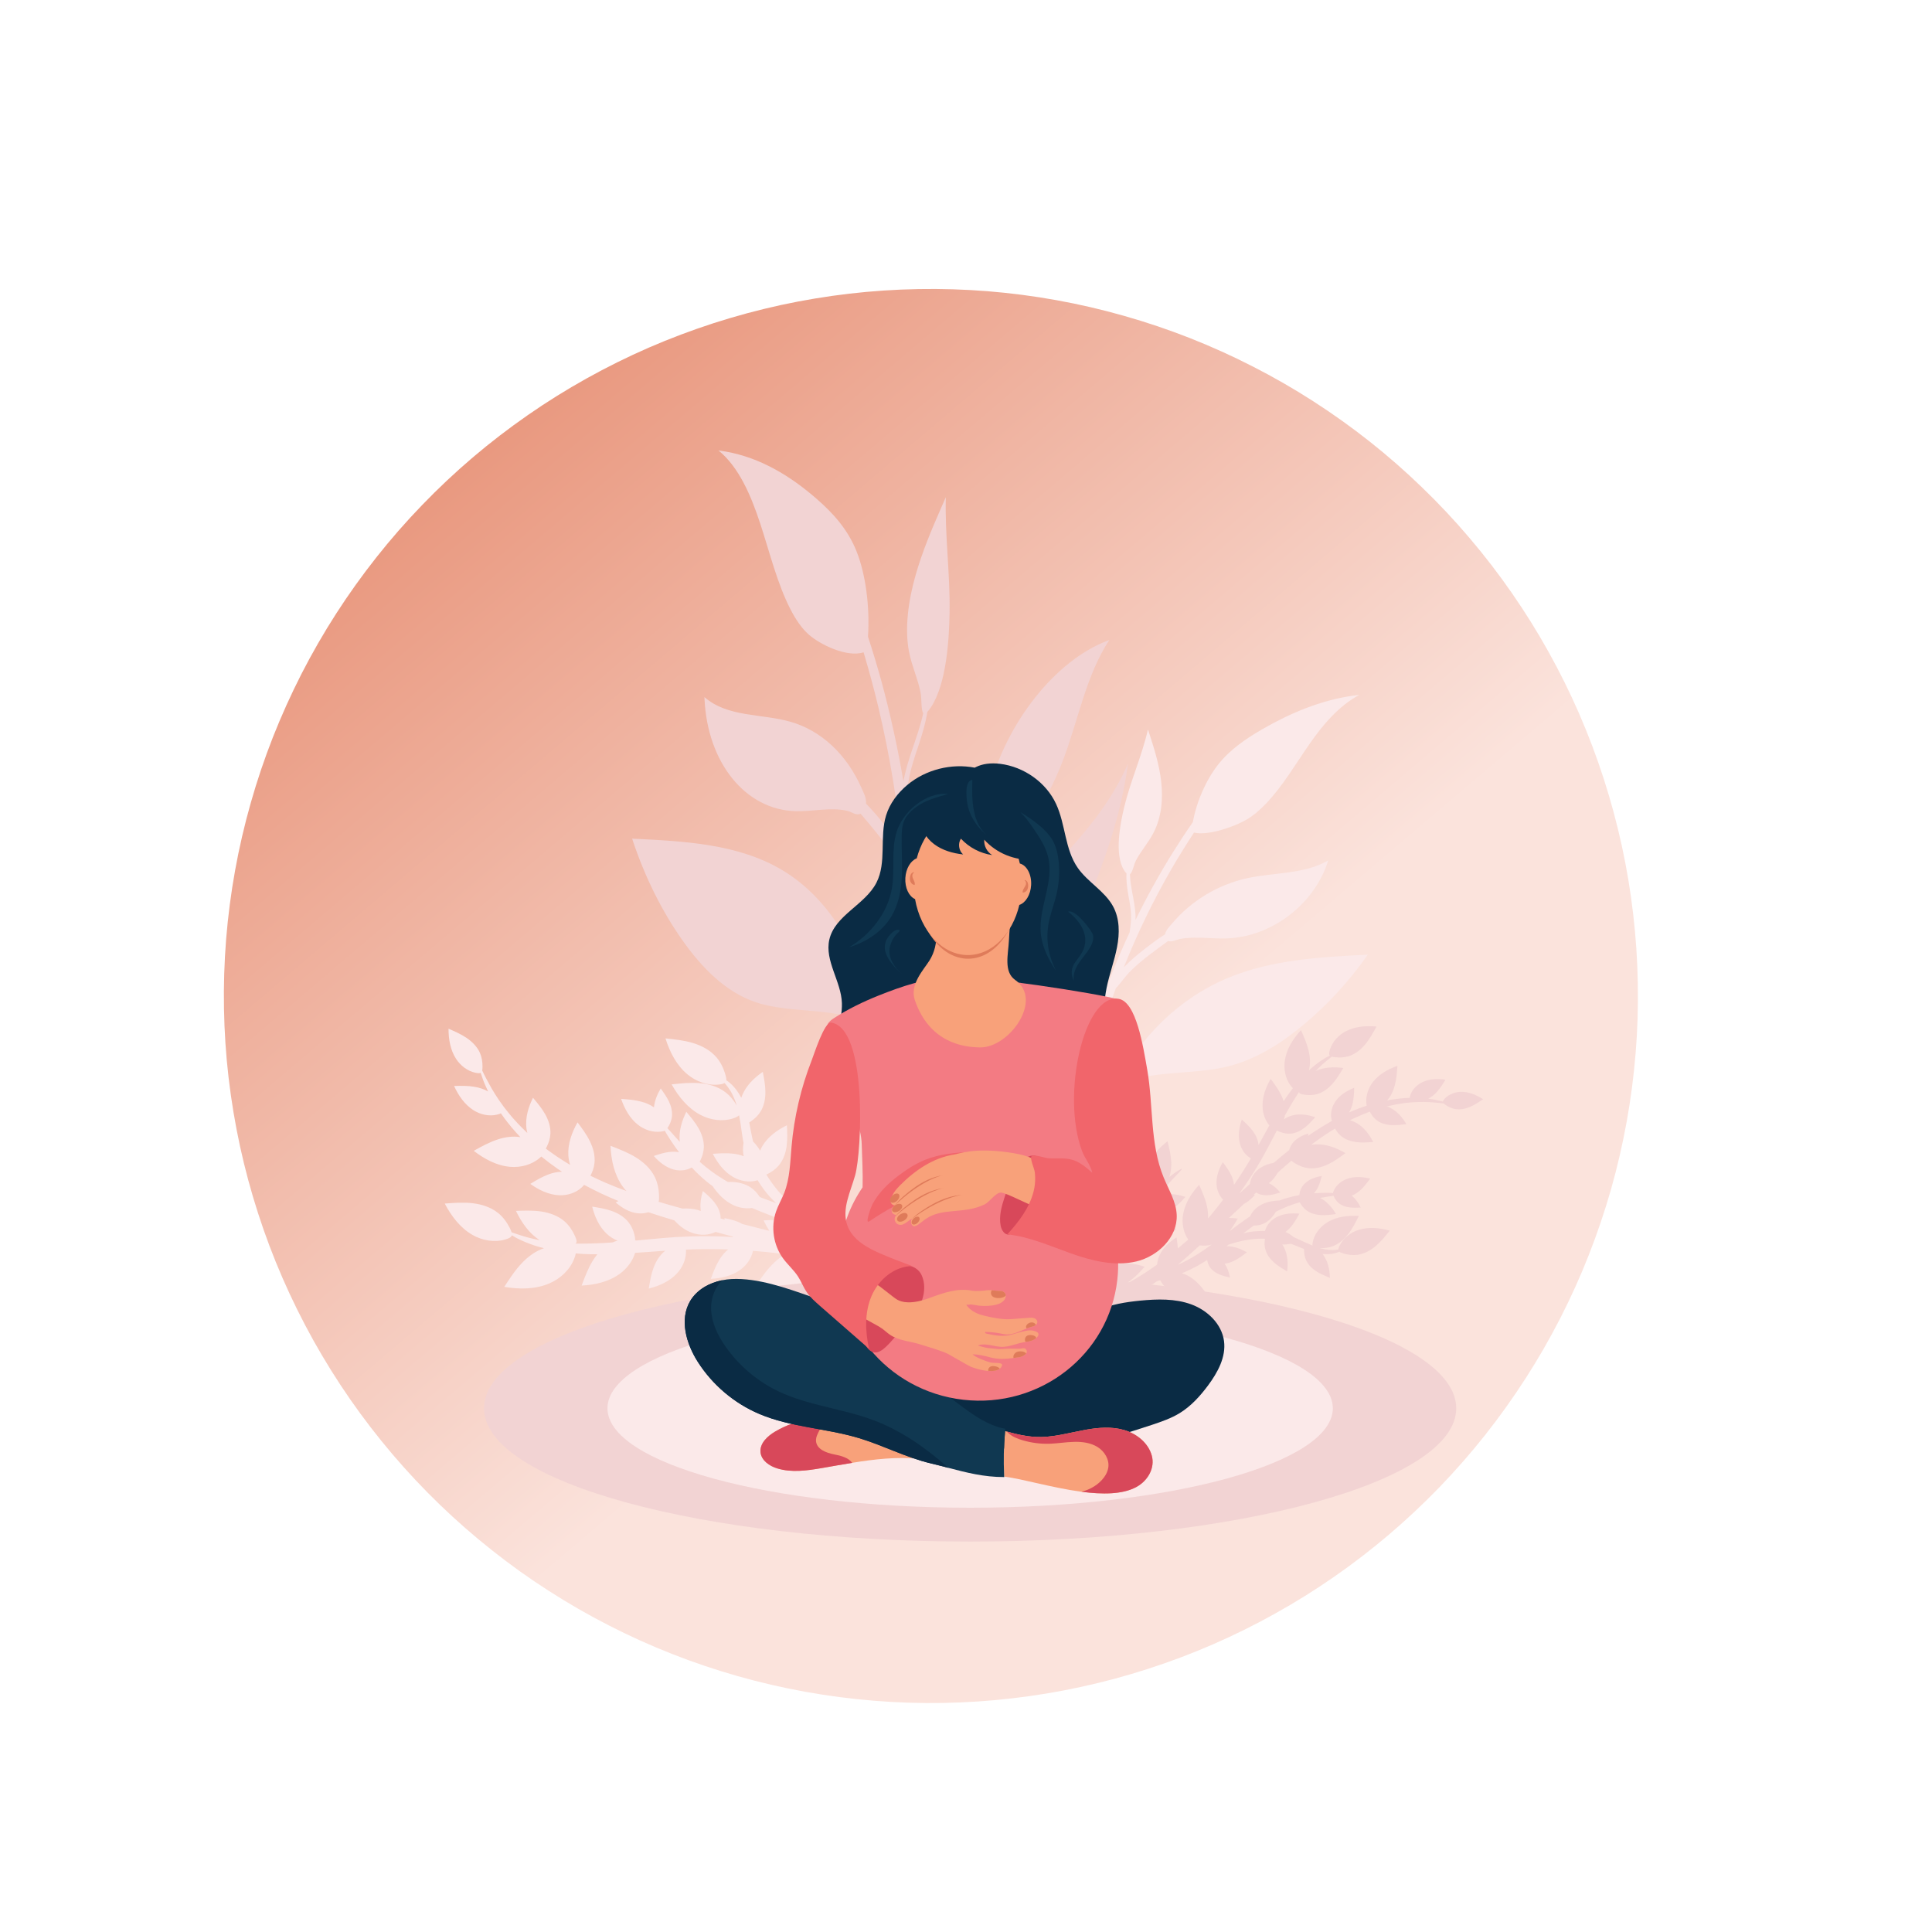
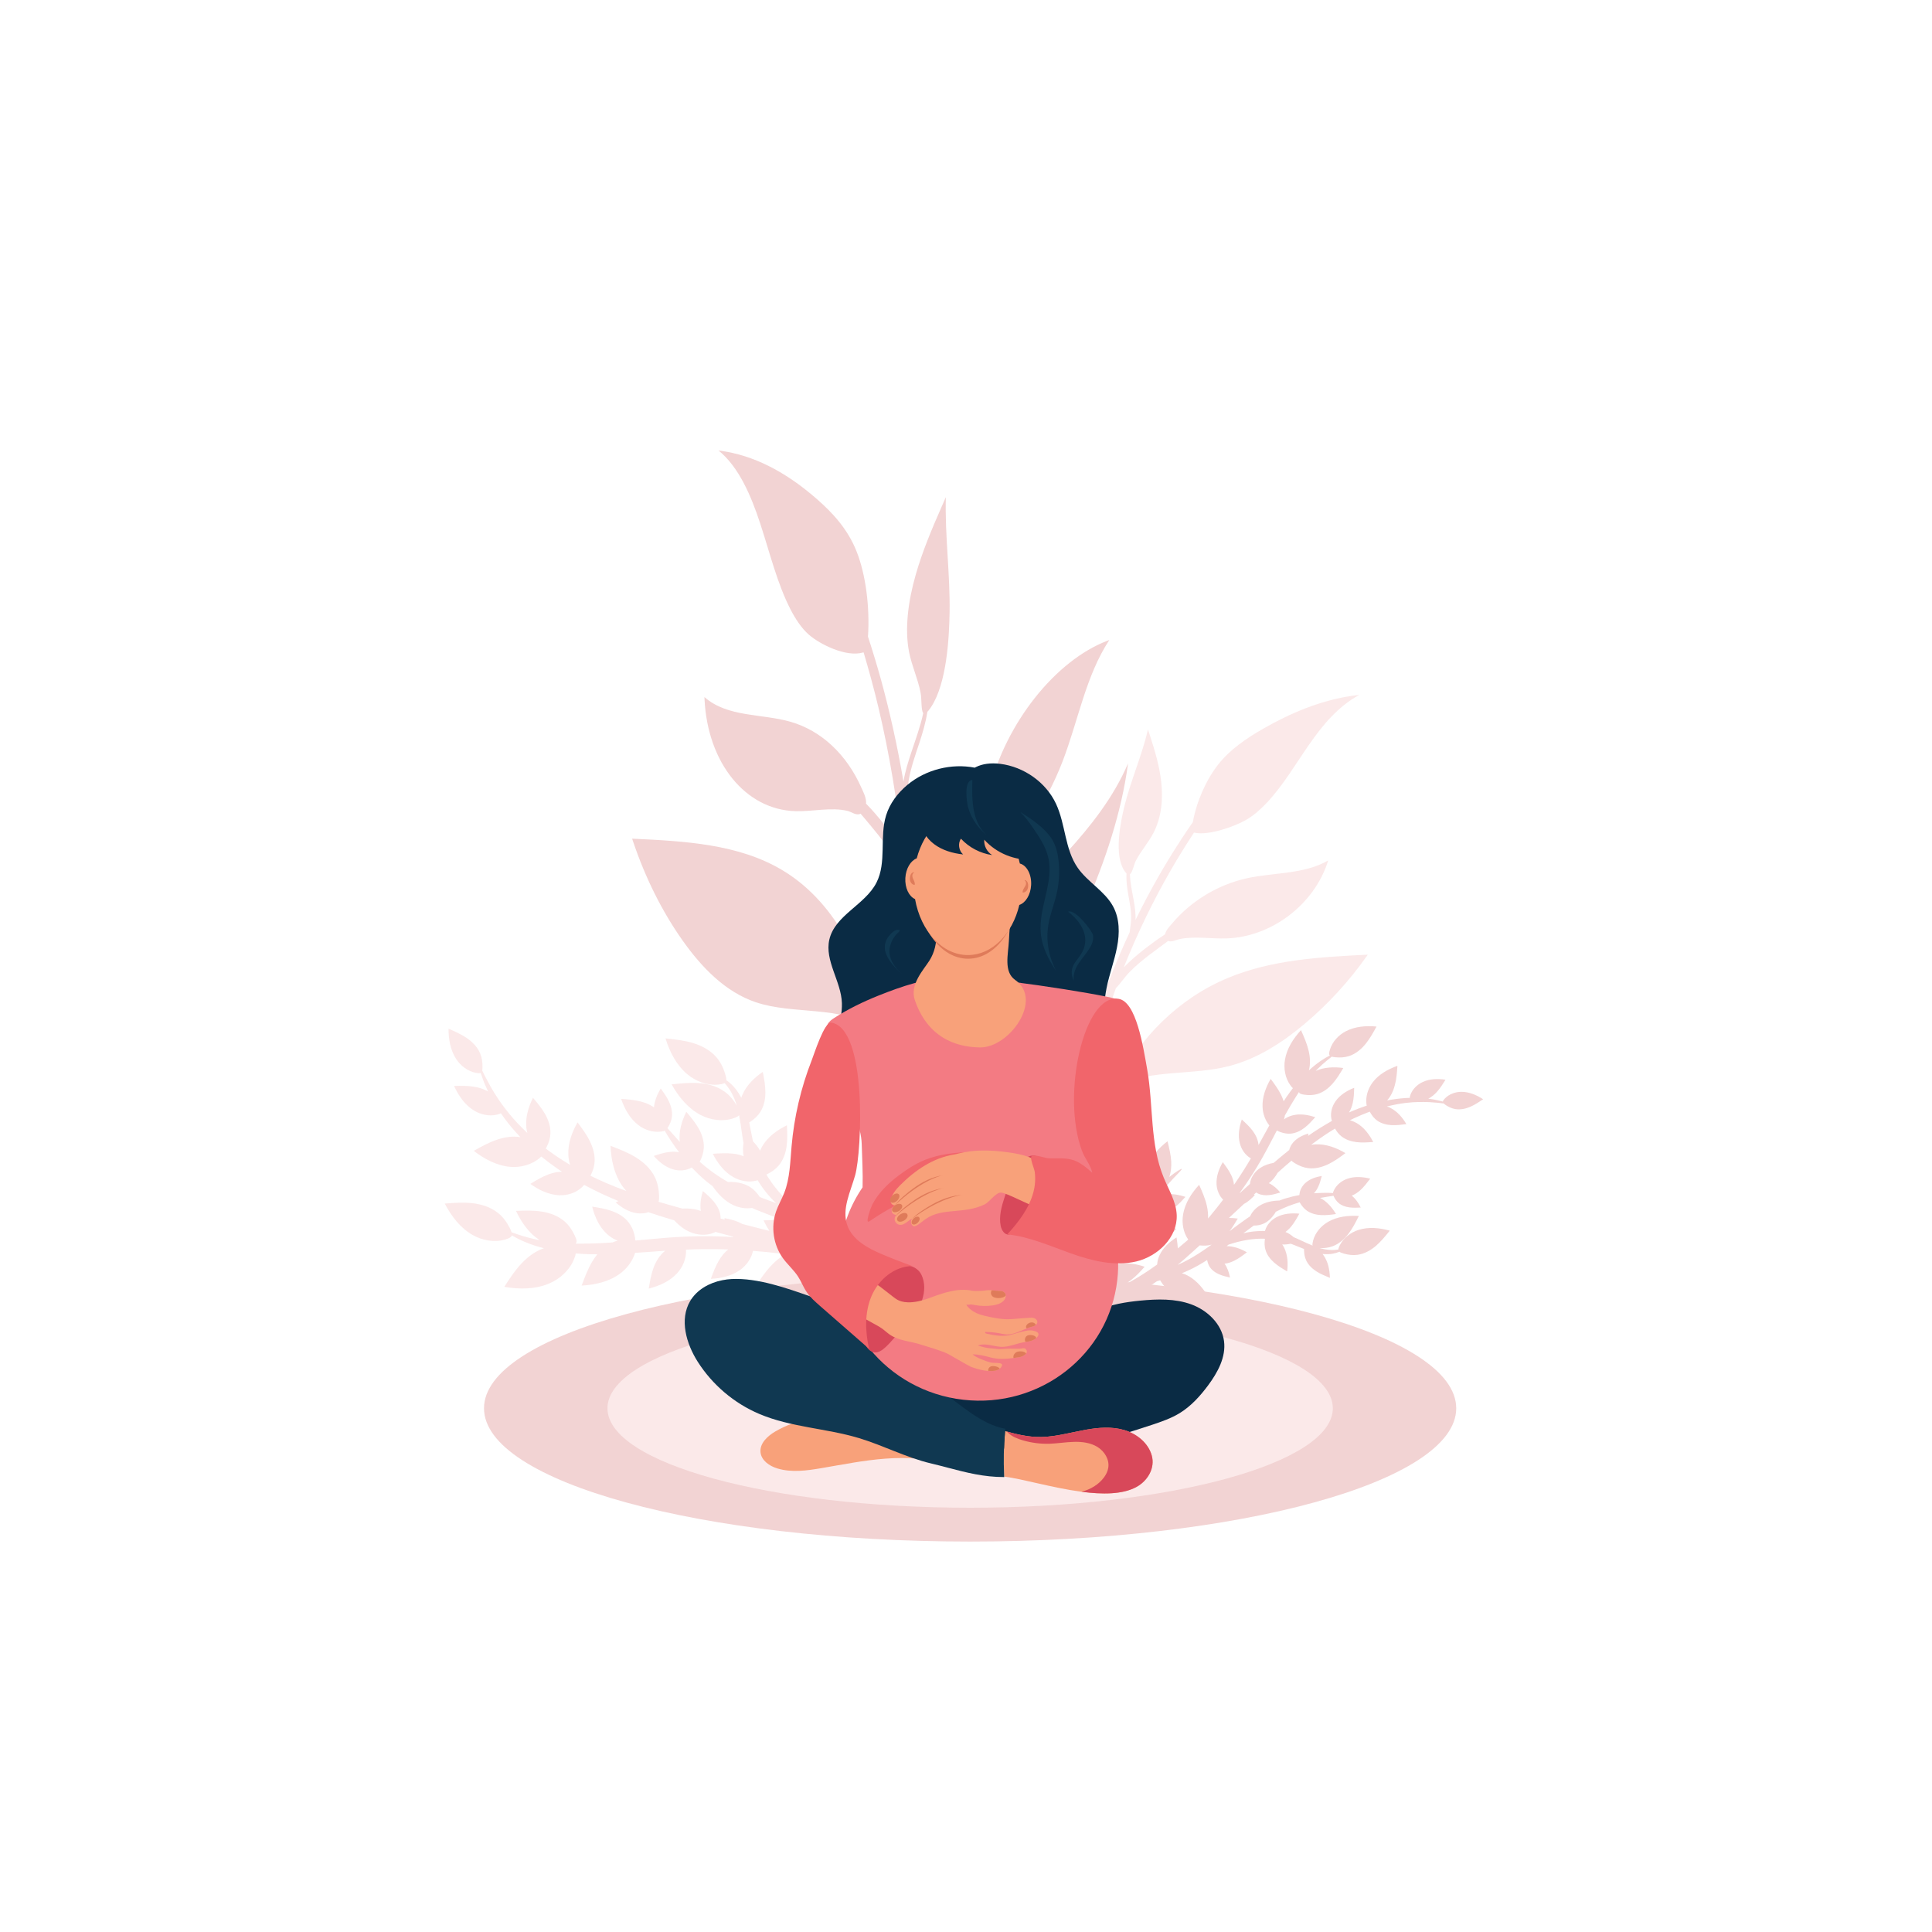
<svg xmlns="http://www.w3.org/2000/svg" width="220" zoomAndPan="magnify" viewBox="0 0 165 165" height="220" preserveAspectRatio="xMidYMid meet" version="1.0">
  <defs>
    <clipPath id="e595f9f494">
-       <path d="M 19 24 L 140 24 L 140 146 L 19 146 Z M 19 24 " clip-rule="nonzero" />
-     </clipPath>
+       </clipPath>
    <clipPath id="e549928b6f">
      <path d="M -5.617 78.203 L 86.363 -0.059 L 164.621 91.922 L 72.641 170.18 Z M -5.617 78.203 " clip-rule="nonzero" />
    </clipPath>
    <clipPath id="370fd9ef91">
      <path d="M -5.617 78.203 L 86.363 -0.059 L 164.621 91.922 L 72.641 170.18 Z M -5.617 78.203 " clip-rule="nonzero" />
    </clipPath>
    <clipPath id="52d6194dae">
      <path d="M 125.492 45.934 C 126.773 47.438 127.98 49.004 129.105 50.629 C 130.234 52.254 131.281 53.93 132.242 55.656 C 133.207 57.383 134.082 59.152 134.871 60.965 C 135.66 62.781 136.359 64.629 136.965 66.512 C 137.574 68.391 138.086 70.301 138.508 72.23 C 138.93 74.164 139.254 76.113 139.48 78.078 C 139.711 80.043 139.84 82.012 139.875 83.988 C 139.91 85.969 139.852 87.941 139.691 89.914 C 139.531 91.883 139.277 93.844 138.926 95.789 C 138.574 97.734 138.129 99.66 137.59 101.562 C 137.047 103.465 136.414 105.336 135.691 107.176 C 134.969 109.016 134.156 110.816 133.254 112.578 C 132.352 114.336 131.367 116.051 130.297 117.711 C 129.227 119.375 128.078 120.984 126.852 122.535 C 125.625 124.086 124.324 125.57 122.953 126.996 C 121.578 128.418 120.137 129.77 118.633 131.051 C 117.125 132.332 115.562 133.539 113.938 134.664 C 112.312 135.793 110.637 136.84 108.906 137.801 C 107.18 138.766 105.41 139.641 103.598 140.43 C 101.785 141.219 99.938 141.918 98.055 142.523 C 96.172 143.133 94.266 143.648 92.332 144.066 C 90.398 144.488 88.453 144.812 86.488 145.039 C 84.523 145.27 82.551 145.402 80.574 145.438 C 78.598 145.473 76.621 145.41 74.652 145.25 C 72.68 145.09 70.723 144.836 68.773 144.484 C 66.828 144.133 64.906 143.688 63.004 143.148 C 61.102 142.605 59.23 141.977 57.387 141.25 C 55.547 140.527 53.746 139.715 51.988 138.812 C 50.227 137.91 48.516 136.926 46.852 135.855 C 45.188 134.789 43.582 133.641 42.031 132.41 C 40.48 131.184 38.992 129.883 37.57 128.512 C 36.145 127.137 34.793 125.699 33.512 124.191 C 32.23 122.684 31.027 121.121 29.898 119.496 C 28.77 117.871 27.727 116.195 26.762 114.469 C 25.801 112.738 24.922 110.969 24.133 109.156 C 23.344 107.344 22.645 105.496 22.039 103.613 C 21.43 101.73 20.918 99.824 20.496 97.891 C 20.078 95.961 19.754 94.012 19.523 92.047 C 19.293 90.082 19.164 88.109 19.129 86.133 C 19.094 84.156 19.156 82.184 19.312 80.211 C 19.473 78.238 19.727 76.281 20.078 74.336 C 20.43 72.387 20.875 70.465 21.418 68.562 C 21.957 66.66 22.59 64.789 23.312 62.949 C 24.039 61.109 24.852 59.309 25.75 57.547 C 26.652 55.785 27.637 54.074 28.707 52.41 C 29.777 50.746 30.926 49.141 32.152 47.59 C 33.379 46.039 34.68 44.551 36.055 43.129 C 37.426 41.707 38.867 40.352 40.371 39.07 C 41.879 37.789 43.445 36.586 45.07 35.457 C 46.691 34.328 48.371 33.285 50.098 32.32 C 51.824 31.359 53.594 30.48 55.406 29.691 C 57.223 28.902 59.07 28.207 60.949 27.598 C 62.832 26.992 64.738 26.477 66.672 26.055 C 68.605 25.637 70.555 25.312 72.52 25.082 C 74.48 24.855 76.453 24.723 78.43 24.688 C 80.406 24.652 82.383 24.715 84.352 24.871 C 86.324 25.031 88.281 25.285 90.23 25.637 C 92.176 25.988 94.102 26.434 96.004 26.977 C 97.906 27.516 99.777 28.148 101.617 28.871 C 103.457 29.598 105.258 30.41 107.016 31.312 C 108.777 32.211 110.488 33.195 112.152 34.266 C 113.816 35.336 115.426 36.484 116.977 37.711 C 118.527 38.938 120.012 40.238 121.434 41.613 C 122.859 42.984 124.211 44.426 125.492 45.934 Z M 125.492 45.934 " clip-rule="nonzero" />
    </clipPath>
    <linearGradient x1="1744.609" gradientTransform="matrix(0.61, 0.717, -0.717, 0.61, -864.324, -1379.872)" y1="244.834" x2="1925.543" gradientUnits="userSpaceOnUse" y2="244.834" id="1f1c786656">
      <stop stop-opacity="1" stop-color="rgb(91.399%, 59.999%, 50.2%)" offset="0" />
      <stop stop-opacity="1" stop-color="rgb(91.399%, 59.999%, 50.2%)" offset="0.125" />
      <stop stop-opacity="1" stop-color="rgb(91.399%, 59.999%, 50.2%)" offset="0.141" />
      <stop stop-opacity="1" stop-color="rgb(91.422%, 60.095%, 50.319%)" offset="0.148" />
      <stop stop-opacity="1" stop-color="rgb(91.505%, 60.443%, 50.751%)" offset="0.152" />
      <stop stop-opacity="1" stop-color="rgb(91.566%, 60.695%, 51.065%)" offset="0.156" />
      <stop stop-opacity="1" stop-color="rgb(91.628%, 60.947%, 51.378%)" offset="0.16" />
      <stop stop-opacity="1" stop-color="rgb(91.689%, 61.198%, 51.691%)" offset="0.164" />
      <stop stop-opacity="1" stop-color="rgb(91.75%, 61.449%, 52.003%)" offset="0.168" />
      <stop stop-opacity="1" stop-color="rgb(91.811%, 61.7%, 52.318%)" offset="0.172" />
      <stop stop-opacity="1" stop-color="rgb(91.87%, 61.952%, 52.631%)" offset="0.176" />
      <stop stop-opacity="1" stop-color="rgb(91.931%, 62.204%, 52.943%)" offset="0.18" />
      <stop stop-opacity="1" stop-color="rgb(91.992%, 62.456%, 53.256%)" offset="0.184" />
      <stop stop-opacity="1" stop-color="rgb(92.053%, 62.708%, 53.571%)" offset="0.188" />
      <stop stop-opacity="1" stop-color="rgb(92.113%, 62.959%, 53.883%)" offset="0.191" />
      <stop stop-opacity="1" stop-color="rgb(92.174%, 63.211%, 54.196%)" offset="0.195" />
      <stop stop-opacity="1" stop-color="rgb(92.235%, 63.461%, 54.509%)" offset="0.199" />
      <stop stop-opacity="1" stop-color="rgb(92.296%, 63.713%, 54.823%)" offset="0.203" />
      <stop stop-opacity="1" stop-color="rgb(92.357%, 63.965%, 55.136%)" offset="0.207" />
      <stop stop-opacity="1" stop-color="rgb(92.418%, 64.217%, 55.449%)" offset="0.211" />
      <stop stop-opacity="1" stop-color="rgb(92.477%, 64.468%, 55.762%)" offset="0.215" />
      <stop stop-opacity="1" stop-color="rgb(92.538%, 64.72%, 56.076%)" offset="0.219" />
      <stop stop-opacity="1" stop-color="rgb(92.599%, 64.972%, 56.389%)" offset="0.223" />
      <stop stop-opacity="1" stop-color="rgb(92.661%, 65.224%, 56.702%)" offset="0.227" />
      <stop stop-opacity="1" stop-color="rgb(92.72%, 65.474%, 57.014%)" offset="0.23" />
      <stop stop-opacity="1" stop-color="rgb(92.781%, 65.726%, 57.329%)" offset="0.234" />
      <stop stop-opacity="1" stop-color="rgb(92.842%, 65.977%, 57.642%)" offset="0.238" />
      <stop stop-opacity="1" stop-color="rgb(92.903%, 66.229%, 57.954%)" offset="0.242" />
      <stop stop-opacity="1" stop-color="rgb(92.964%, 66.481%, 58.267%)" offset="0.246" />
      <stop stop-opacity="1" stop-color="rgb(93.025%, 66.733%, 58.582%)" offset="0.25" />
      <stop stop-opacity="1" stop-color="rgb(93.085%, 66.985%, 58.894%)" offset="0.254" />
      <stop stop-opacity="1" stop-color="rgb(93.146%, 67.236%, 59.207%)" offset="0.258" />
      <stop stop-opacity="1" stop-color="rgb(93.207%, 67.487%, 59.52%)" offset="0.262" />
      <stop stop-opacity="1" stop-color="rgb(93.268%, 67.738%, 59.834%)" offset="0.266" />
      <stop stop-opacity="1" stop-color="rgb(93.327%, 67.99%, 60.147%)" offset="0.27" />
      <stop stop-opacity="1" stop-color="rgb(93.388%, 68.242%, 60.46%)" offset="0.273" />
      <stop stop-opacity="1" stop-color="rgb(93.449%, 68.494%, 60.773%)" offset="0.277" />
      <stop stop-opacity="1" stop-color="rgb(93.51%, 68.745%, 61.087%)" offset="0.281" />
      <stop stop-opacity="1" stop-color="rgb(93.571%, 68.997%, 61.4%)" offset="0.285" />
      <stop stop-opacity="1" stop-color="rgb(93.633%, 69.249%, 61.713%)" offset="0.289" />
      <stop stop-opacity="1" stop-color="rgb(93.692%, 69.499%, 62.025%)" offset="0.293" />
      <stop stop-opacity="1" stop-color="rgb(93.753%, 69.751%, 62.34%)" offset="0.297" />
      <stop stop-opacity="1" stop-color="rgb(93.814%, 70.003%, 62.653%)" offset="0.301" />
      <stop stop-opacity="1" stop-color="rgb(93.875%, 70.255%, 62.965%)" offset="0.305" />
      <stop stop-opacity="1" stop-color="rgb(93.935%, 70.506%, 63.278%)" offset="0.309" />
      <stop stop-opacity="1" stop-color="rgb(93.996%, 70.758%, 63.593%)" offset="0.312" />
      <stop stop-opacity="1" stop-color="rgb(94.057%, 71.01%, 63.905%)" offset="0.316" />
      <stop stop-opacity="1" stop-color="rgb(94.118%, 71.262%, 64.218%)" offset="0.32" />
      <stop stop-opacity="1" stop-color="rgb(94.179%, 71.512%, 64.531%)" offset="0.324" />
      <stop stop-opacity="1" stop-color="rgb(94.24%, 71.764%, 64.845%)" offset="0.328" />
      <stop stop-opacity="1" stop-color="rgb(94.299%, 72.015%, 65.158%)" offset="0.332" />
      <stop stop-opacity="1" stop-color="rgb(94.36%, 72.267%, 65.471%)" offset="0.336" />
      <stop stop-opacity="1" stop-color="rgb(94.421%, 72.519%, 65.784%)" offset="0.34" />
      <stop stop-opacity="1" stop-color="rgb(94.482%, 72.771%, 66.098%)" offset="0.344" />
      <stop stop-opacity="1" stop-color="rgb(94.542%, 73.022%, 66.411%)" offset="0.348" />
      <stop stop-opacity="1" stop-color="rgb(94.603%, 73.274%, 66.724%)" offset="0.352" />
      <stop stop-opacity="1" stop-color="rgb(94.664%, 73.524%, 67.036%)" offset="0.355" />
      <stop stop-opacity="1" stop-color="rgb(94.725%, 73.776%, 67.351%)" offset="0.359" />
      <stop stop-opacity="1" stop-color="rgb(94.786%, 74.028%, 67.664%)" offset="0.363" />
      <stop stop-opacity="1" stop-color="rgb(94.847%, 74.28%, 67.976%)" offset="0.367" />
      <stop stop-opacity="1" stop-color="rgb(94.907%, 74.532%, 68.289%)" offset="0.371" />
      <stop stop-opacity="1" stop-color="rgb(94.968%, 74.783%, 68.604%)" offset="0.375" />
      <stop stop-opacity="1" stop-color="rgb(95.029%, 75.035%, 68.916%)" offset="0.379" />
      <stop stop-opacity="1" stop-color="rgb(95.09%, 75.287%, 69.229%)" offset="0.383" />
      <stop stop-opacity="1" stop-color="rgb(95.149%, 75.537%, 69.542%)" offset="0.387" />
      <stop stop-opacity="1" stop-color="rgb(95.21%, 75.789%, 69.856%)" offset="0.391" />
      <stop stop-opacity="1" stop-color="rgb(95.271%, 76.041%, 70.169%)" offset="0.395" />
      <stop stop-opacity="1" stop-color="rgb(95.332%, 76.292%, 70.482%)" offset="0.398" />
      <stop stop-opacity="1" stop-color="rgb(95.392%, 76.544%, 70.795%)" offset="0.402" />
      <stop stop-opacity="1" stop-color="rgb(95.453%, 76.796%, 71.107%)" offset="0.406" />
      <stop stop-opacity="1" stop-color="rgb(95.514%, 77.048%, 71.42%)" offset="0.41" />
      <stop stop-opacity="1" stop-color="rgb(95.575%, 77.299%, 71.735%)" offset="0.414" />
      <stop stop-opacity="1" stop-color="rgb(95.636%, 77.55%, 72.047%)" offset="0.418" />
      <stop stop-opacity="1" stop-color="rgb(95.697%, 77.802%, 72.36%)" offset="0.422" />
      <stop stop-opacity="1" stop-color="rgb(95.757%, 78.053%, 72.673%)" offset="0.426" />
      <stop stop-opacity="1" stop-color="rgb(95.818%, 78.305%, 72.987%)" offset="0.43" />
      <stop stop-opacity="1" stop-color="rgb(95.879%, 78.557%, 73.3%)" offset="0.434" />
      <stop stop-opacity="1" stop-color="rgb(95.94%, 78.809%, 73.613%)" offset="0.438" />
      <stop stop-opacity="1" stop-color="rgb(95.999%, 79.06%, 73.926%)" offset="0.441" />
      <stop stop-opacity="1" stop-color="rgb(96.06%, 79.312%, 74.24%)" offset="0.445" />
      <stop stop-opacity="1" stop-color="rgb(96.121%, 79.562%, 74.553%)" offset="0.449" />
      <stop stop-opacity="1" stop-color="rgb(96.182%, 79.814%, 74.866%)" offset="0.453" />
      <stop stop-opacity="1" stop-color="rgb(96.243%, 80.066%, 75.179%)" offset="0.457" />
      <stop stop-opacity="1" stop-color="rgb(96.304%, 80.318%, 75.493%)" offset="0.461" />
      <stop stop-opacity="1" stop-color="rgb(96.364%, 80.569%, 75.806%)" offset="0.465" />
      <stop stop-opacity="1" stop-color="rgb(96.425%, 80.821%, 76.118%)" offset="0.469" />
      <stop stop-opacity="1" stop-color="rgb(96.486%, 81.073%, 76.431%)" offset="0.473" />
      <stop stop-opacity="1" stop-color="rgb(96.547%, 81.325%, 76.746%)" offset="0.477" />
      <stop stop-opacity="1" stop-color="rgb(96.606%, 81.575%, 77.058%)" offset="0.48" />
      <stop stop-opacity="1" stop-color="rgb(96.667%, 81.827%, 77.371%)" offset="0.484" />
      <stop stop-opacity="1" stop-color="rgb(96.729%, 82.079%, 77.684%)" offset="0.488" />
      <stop stop-opacity="1" stop-color="rgb(96.79%, 82.33%, 77.998%)" offset="0.492" />
      <stop stop-opacity="1" stop-color="rgb(96.851%, 82.582%, 78.311%)" offset="0.496" />
      <stop stop-opacity="1" stop-color="rgb(96.912%, 82.834%, 78.624%)" offset="0.5" />
      <stop stop-opacity="1" stop-color="rgb(96.971%, 83.086%, 78.937%)" offset="0.504" />
      <stop stop-opacity="1" stop-color="rgb(97.032%, 83.337%, 79.251%)" offset="0.508" />
      <stop stop-opacity="1" stop-color="rgb(97.093%, 83.589%, 79.564%)" offset="0.512" />
      <stop stop-opacity="1" stop-color="rgb(97.154%, 83.841%, 79.877%)" offset="0.516" />
      <stop stop-opacity="1" stop-color="rgb(97.214%, 84.091%, 80.19%)" offset="0.52" />
      <stop stop-opacity="1" stop-color="rgb(97.275%, 84.343%, 80.504%)" offset="0.523" />
      <stop stop-opacity="1" stop-color="rgb(97.336%, 84.595%, 80.817%)" offset="0.527" />
      <stop stop-opacity="1" stop-color="rgb(97.397%, 84.846%, 81.129%)" offset="0.531" />
      <stop stop-opacity="1" stop-color="rgb(97.458%, 85.098%, 81.442%)" offset="0.535" />
      <stop stop-opacity="1" stop-color="rgb(97.519%, 85.35%, 81.757%)" offset="0.539" />
      <stop stop-opacity="1" stop-color="rgb(97.578%, 85.602%, 82.069%)" offset="0.543" />
      <stop stop-opacity="1" stop-color="rgb(97.639%, 85.854%, 82.382%)" offset="0.547" />
      <stop stop-opacity="1" stop-color="rgb(97.701%, 86.104%, 82.695%)" offset="0.551" />
      <stop stop-opacity="1" stop-color="rgb(97.762%, 86.356%, 83.009%)" offset="0.555" />
      <stop stop-opacity="1" stop-color="rgb(97.821%, 86.607%, 83.322%)" offset="0.559" />
      <stop stop-opacity="1" stop-color="rgb(97.882%, 86.859%, 83.635%)" offset="0.562" />
      <stop stop-opacity="1" stop-color="rgb(97.943%, 87.111%, 83.948%)" offset="0.566" />
      <stop stop-opacity="1" stop-color="rgb(98.004%, 87.363%, 84.262%)" offset="0.57" />
      <stop stop-opacity="1" stop-color="rgb(98.065%, 87.614%, 84.575%)" offset="0.574" />
      <stop stop-opacity="1" stop-color="rgb(98.126%, 87.866%, 84.888%)" offset="0.578" />
      <stop stop-opacity="1" stop-color="rgb(98.186%, 88.116%, 85.201%)" offset="0.582" />
      <stop stop-opacity="1" stop-color="rgb(98.247%, 88.368%, 85.515%)" offset="0.586" />
      <stop stop-opacity="1" stop-color="rgb(98.308%, 88.62%, 85.828%)" offset="0.59" />
      <stop stop-opacity="1" stop-color="rgb(98.369%, 88.872%, 86.14%)" offset="0.594" />
      <stop stop-opacity="1" stop-color="rgb(98.384%, 88.936%, 86.22%)" offset="0.625" />
      <stop stop-opacity="1" stop-color="rgb(98.399%, 89%, 86.299%)" offset="0.75" />
      <stop stop-opacity="1" stop-color="rgb(98.399%, 89%, 86.299%)" offset="1" />
    </linearGradient>
    <clipPath id="a99d793f0c">
      <path d="M 37.969 87 L 88 87 L 88 119 L 37.969 119 Z M 37.969 87 " clip-rule="nonzero" />
    </clipPath>
    <clipPath id="d4940bbfa6">
      <path d="M 88 87 L 126.68 87 L 126.68 113 L 88 113 Z M 88 87 " clip-rule="nonzero" />
    </clipPath>
    <clipPath id="9a64380034">
      <path d="M 53 38.469 L 97 38.469 L 97 110 L 53 110 Z M 53 38.469 " clip-rule="nonzero" />
    </clipPath>
    <clipPath id="59d0a3bb93">
      <path d="M 41 108 L 125 108 L 125 131.656 L 41 131.656 Z M 41 108 " clip-rule="nonzero" />
    </clipPath>
  </defs>
  <g clip-path="url(#e595f9f494)">
    <g clip-path="url(#e549928b6f)">
      <g clip-path="url(#370fd9ef91)">
        <g clip-path="url(#52d6194dae)">
          <path fill="url(#1f1c786656)" d="M 89.176 -34.977 L -40.539 75.387 L 69.828 205.102 L 199.543 94.734 Z M 89.176 -34.977 " fill-rule="nonzero" />
        </g>
      </g>
    </g>
  </g>
  <g clip-path="url(#a99d793f0c)">
    <path fill="#fbe9e9" d="M 72.18 106.398 C 72.617 106.633 73.027 106.879 73.414 107.137 C 73.414 107.141 73.418 107.145 73.422 107.148 C 73.312 107.117 73.207 107.086 73.102 107.051 C 72.871 106.984 72.645 106.914 72.414 106.848 C 71.953 106.715 71.484 106.586 71.016 106.461 C 70.742 106.387 70.465 106.312 70.188 106.242 C 69.984 105.824 69.719 105.438 69.367 105.129 C 69.543 105.195 69.715 105.266 69.883 105.332 C 70.703 105.664 71.473 106.02 72.18 106.398 Z M 38.945 90.422 C 39.324 91.012 39.93 91.48 40.621 91.621 C 40.832 91.66 40.965 91.668 41.051 91.625 C 41.102 91.789 41.172 91.973 41.246 92.188 C 41.34 92.465 41.484 92.77 41.637 93.113 C 41.652 93.148 41.668 93.184 41.688 93.219 C 41.332 93.012 40.926 92.883 40.516 92.816 C 39.945 92.719 39.359 92.73 38.781 92.746 C 39.152 93.559 39.676 94.328 40.426 94.809 C 41.016 95.188 41.762 95.359 42.449 95.195 C 42.598 95.16 42.707 95.125 42.777 95.078 C 42.867 95.211 42.965 95.344 43.062 95.48 C 43.453 96.012 43.914 96.562 44.441 97.117 C 43.793 97.012 43.117 97.109 42.488 97.32 C 41.777 97.555 41.117 97.918 40.461 98.285 C 41.371 98.988 42.43 99.555 43.574 99.652 C 44.469 99.727 45.43 99.477 46.113 98.875 C 46.156 98.84 46.195 98.805 46.23 98.77 C 46.266 98.801 46.301 98.832 46.34 98.859 C 46.48 98.973 46.621 99.082 46.766 99.191 C 46.84 99.246 46.91 99.305 46.984 99.359 C 47.059 99.418 47.133 99.469 47.211 99.523 C 47.359 99.629 47.516 99.738 47.668 99.852 C 47.777 99.926 47.887 99.996 48 100.07 C 47.605 100.074 47.207 100.16 46.836 100.301 C 46.289 100.504 45.789 100.805 45.293 101.109 C 46.016 101.629 46.855 102.035 47.746 102.078 C 48.441 102.109 49.176 101.887 49.691 101.402 C 49.777 101.32 49.84 101.254 49.883 101.191 C 50.359 101.445 50.848 101.691 51.355 101.934 C 51.828 102.156 52.32 102.367 52.82 102.574 C 52.738 102.613 52.66 102.652 52.578 102.691 C 53.098 103.141 53.707 103.516 54.383 103.609 C 54.711 103.656 55.059 103.633 55.375 103.527 C 56.098 103.77 56.832 104 57.586 104.223 C 57.957 104.629 58.387 104.977 58.883 105.199 C 59.52 105.484 60.285 105.551 60.938 105.289 C 61.004 105.262 61.059 105.234 61.109 105.211 C 61.391 105.289 61.676 105.363 61.961 105.441 C 62.164 105.496 62.371 105.551 62.578 105.605 C 62.59 105.621 62.602 105.633 62.613 105.648 C 62.203 105.625 61.781 105.602 61.355 105.594 C 60.348 105.566 59.305 105.57 58.238 105.629 C 58.047 105.633 57.852 105.645 57.66 105.656 C 57.324 105.68 56.996 105.707 56.668 105.73 C 56.152 105.773 55.648 105.82 55.152 105.867 C 54.863 105.895 54.578 105.918 54.297 105.945 C 54.281 105.926 54.262 105.906 54.238 105.891 C 54.254 105.793 54.23 105.66 54.188 105.469 C 54.094 105.086 53.938 104.715 53.691 104.402 C 53.336 103.941 52.816 103.629 52.27 103.43 C 51.727 103.234 51.148 103.141 50.574 103.051 C 50.793 103.918 51.172 104.77 51.828 105.379 C 52.09 105.625 52.406 105.824 52.75 105.957 C 52.598 105.996 52.449 106.047 52.305 106.109 C 51.41 106.176 50.559 106.207 49.766 106.211 C 49.559 106.215 49.359 106.215 49.16 106.211 C 49.305 106.07 49.246 105.871 49.078 105.504 C 48.871 105.059 48.59 104.641 48.219 104.312 C 47.668 103.836 46.957 103.578 46.238 103.469 C 45.523 103.359 44.789 103.387 44.066 103.414 C 44.531 104.395 45.176 105.324 46.086 105.914 C 45.977 105.895 45.871 105.871 45.77 105.852 C 45.512 105.797 45.27 105.73 45.047 105.676 C 44.828 105.609 44.625 105.559 44.445 105.496 C 44.359 105.469 44.273 105.441 44.191 105.414 C 44.113 105.387 44.039 105.363 43.973 105.336 C 43.902 105.312 43.836 105.293 43.777 105.273 C 43.75 105.262 43.723 105.254 43.695 105.246 C 43.664 105.137 43.605 105.012 43.527 104.855 C 43.281 104.375 42.961 103.934 42.539 103.594 C 41.922 103.098 41.137 102.848 40.352 102.758 C 39.566 102.668 38.773 102.727 37.984 102.789 C 38.547 103.867 39.316 104.879 40.371 105.477 C 41.199 105.945 42.227 106.129 43.148 105.859 C 43.5 105.754 43.672 105.656 43.715 105.5 C 43.762 105.527 43.809 105.555 43.859 105.586 C 43.926 105.625 43.996 105.664 44.07 105.707 C 44.148 105.746 44.23 105.785 44.316 105.832 C 44.488 105.922 44.691 106.004 44.91 106.098 C 45.129 106.184 45.371 106.281 45.637 106.367 C 45.891 106.449 46.164 106.527 46.453 106.602 C 45.742 106.844 45.113 107.305 44.59 107.852 C 44 108.465 43.531 109.188 43.066 109.902 C 44.352 110.121 45.715 110.125 46.914 109.609 C 47.852 109.211 48.68 108.445 49.047 107.48 C 49.117 107.305 49.16 107.16 49.172 107.047 C 49.363 107.062 49.555 107.078 49.75 107.09 C 50.16 107.117 50.582 107.121 51.016 107.121 C 50.859 107.316 50.715 107.52 50.586 107.734 C 50.199 108.379 49.934 109.09 49.676 109.793 C 50.82 109.734 51.992 109.469 52.926 108.793 C 53.531 108.355 54.02 107.719 54.242 106.996 C 54.258 106.996 54.27 106.996 54.281 106.996 C 54.598 106.973 54.922 106.953 55.246 106.93 C 55.762 106.891 56.285 106.852 56.816 106.816 C 56.816 106.82 56.816 106.82 56.812 106.82 C 56.34 107.188 56.016 107.723 55.809 108.289 C 55.602 108.855 55.504 109.453 55.406 110.051 C 56.297 109.824 57.18 109.438 57.809 108.762 C 58.301 108.234 58.621 107.508 58.586 106.777 C 58.582 106.758 58.582 106.738 58.582 106.723 C 59.52 106.68 60.438 106.672 61.324 106.684 C 61.617 106.688 61.906 106.695 62.191 106.707 C 61.879 106.957 61.621 107.277 61.414 107.625 C 61.113 108.121 60.91 108.672 60.707 109.219 C 61.598 109.172 62.504 108.969 63.227 108.445 C 63.758 108.059 64.176 107.477 64.309 106.828 C 64.695 106.855 65.074 106.891 65.445 106.926 C 65.879 106.973 66.301 107.02 66.707 107.066 C 66.828 107.082 66.949 107.102 67.07 107.117 C 66.637 107.363 66.246 107.688 65.902 108.047 C 65.312 108.664 64.844 109.383 64.379 110.098 C 65.664 110.32 67.027 110.32 68.227 109.809 C 69.152 109.41 69.969 108.664 70.344 107.715 C 70.441 107.746 70.539 107.773 70.637 107.801 C 71.047 107.922 71.453 108.047 71.852 108.172 C 71.512 108.426 71.191 108.707 70.875 108.992 C 71.738 109.395 72.699 109.66 73.641 109.531 C 74.012 109.477 74.375 109.359 74.707 109.176 C 75.078 109.32 75.445 109.473 75.805 109.625 C 76.602 109.969 77.363 110.336 78.082 110.719 C 78.262 110.816 78.441 110.906 78.613 111.012 C 78.789 111.109 78.961 111.207 79.133 111.305 C 79.219 111.352 79.305 111.406 79.387 111.457 C 79.469 111.508 79.555 111.559 79.637 111.613 C 79.719 111.664 79.801 111.711 79.883 111.762 C 79.926 111.789 79.965 111.812 80.008 111.84 C 80.047 111.867 80.086 111.891 80.125 111.918 C 81.395 112.746 82.5 113.625 83.473 114.484 C 83 114.324 82.484 114.191 81.93 114.086 C 81.406 113.988 80.855 113.906 80.277 113.84 C 80.312 113.715 80.285 113.539 80.223 113.277 C 80.105 112.797 79.91 112.332 79.605 111.941 C 79.16 111.367 78.512 110.977 77.828 110.73 C 77.145 110.48 76.422 110.367 75.707 110.25 C 75.98 111.336 76.453 112.402 77.273 113.164 C 77.473 113.352 77.703 113.52 77.945 113.656 C 77.875 113.652 77.809 113.648 77.738 113.648 C 76.977 113.617 76.191 113.602 75.387 113.594 C 75.211 113.594 75.039 113.59 74.863 113.59 C 74.879 113.465 74.855 113.301 74.812 113.078 C 74.711 112.551 74.523 112.035 74.215 111.594 C 73.758 110.941 73.074 110.484 72.344 110.18 C 71.613 109.875 70.832 109.711 70.059 109.547 C 70.301 110.742 70.762 111.93 71.609 112.797 C 71.914 113.109 72.277 113.379 72.676 113.574 C 72.43 113.57 72.188 113.566 71.949 113.562 C 71.586 113.555 71.234 113.547 70.891 113.539 C 70.613 113.535 70.34 113.527 70.074 113.516 C 70.09 113.418 70.066 113.285 70.02 113.098 C 69.926 112.711 69.773 112.34 69.527 112.027 C 69.172 111.566 68.652 111.254 68.105 111.059 C 67.559 110.859 66.984 110.77 66.41 110.676 C 66.629 111.543 67.008 112.398 67.66 113.004 C 67.824 113.152 68.004 113.285 68.195 113.398 C 67.871 113.367 67.559 113.336 67.266 113.301 C 66.754 113.234 66.293 113.164 65.891 113.09 C 65.789 113.07 65.691 113.059 65.598 113.043 C 65.504 113.023 65.414 113.008 65.324 112.992 C 65.238 112.977 65.156 112.965 65.078 112.949 C 65 112.934 64.926 112.918 64.852 112.906 C 64.711 112.879 64.586 112.852 64.473 112.832 C 64.363 112.809 64.27 112.793 64.195 112.777 C 64.043 112.758 63.957 112.754 63.945 112.781 C 63.938 112.809 64.004 112.855 64.145 112.93 C 64.211 112.969 64.297 113.012 64.402 113.062 C 64.504 113.109 64.629 113.156 64.766 113.215 C 64.832 113.242 64.902 113.273 64.98 113.301 C 65.059 113.328 65.141 113.359 65.227 113.387 C 65.309 113.418 65.398 113.449 65.488 113.48 C 65.496 113.484 65.5 113.484 65.504 113.488 C 64.922 113.629 64.375 113.914 63.891 114.273 C 63.25 114.742 62.707 115.324 62.168 115.906 C 63.309 116.316 64.559 116.539 65.738 116.262 C 66.664 116.043 67.543 115.477 68.035 114.652 C 68.172 114.422 68.242 114.262 68.242 114.137 C 68.449 114.168 68.66 114.203 68.875 114.234 C 69.492 114.32 70.156 114.391 70.852 114.445 C 71.203 114.473 71.559 114.492 71.922 114.508 C 72.289 114.523 72.66 114.539 73.039 114.547 C 73.137 114.551 73.238 114.555 73.34 114.555 C 73.219 114.594 73.098 114.641 72.984 114.695 C 72.465 114.957 72.059 115.406 71.758 115.906 C 71.457 116.406 71.254 116.957 71.051 117.504 C 71.941 117.457 72.852 117.25 73.574 116.727 C 74.137 116.316 74.574 115.684 74.676 114.984 C 74.703 114.797 74.707 114.668 74.672 114.582 C 74.906 114.586 75.141 114.59 75.375 114.594 C 76.789 114.613 78.133 114.645 79.371 114.727 C 79.125 114.785 78.891 114.867 78.664 114.98 C 77.996 115.316 77.469 115.895 77.082 116.539 C 76.695 117.184 76.434 117.895 76.172 118.598 C 77.32 118.539 78.492 118.273 79.422 117.598 C 80.152 117.07 80.715 116.254 80.844 115.352 C 80.879 115.125 80.883 114.969 80.848 114.855 C 81.168 114.891 81.473 114.93 81.77 114.969 C 82.367 115.055 82.914 115.168 83.402 115.301 C 83.891 115.434 84.32 115.59 84.688 115.762 C 84.773 115.805 84.859 115.848 84.941 115.887 C 85.328 116.289 85.684 116.68 86.012 117.051 C 86.43 117.535 86.801 117.992 87.133 118.41 C 87.168 118.363 87.203 118.316 87.242 118.27 C 87.262 118.242 87.285 118.215 87.305 118.191 C 87.312 118.18 87.32 118.172 87.328 118.16 C 87.332 118.156 87.34 118.145 87.348 118.133 C 87.406 118.062 87.461 117.988 87.52 117.914 C 87.617 117.785 87.719 117.656 87.82 117.527 C 87.801 117.492 87.777 117.457 87.758 117.418 C 87.727 117.367 87.691 117.316 87.656 117.266 C 87.59 117.164 87.52 117.059 87.449 116.949 C 87.379 116.844 87.305 116.734 87.234 116.625 C 87.16 116.512 87.078 116.402 86.996 116.293 C 86.352 115.395 85.551 114.418 84.562 113.43 C 83.582 112.441 82.398 111.465 81.035 110.555 C 80.992 110.527 80.949 110.496 80.91 110.469 C 80.863 110.441 80.82 110.414 80.777 110.387 C 80.715 110.348 80.648 110.305 80.586 110.266 C 80.691 110.168 80.75 109.973 80.82 109.672 C 80.938 109.148 80.969 108.602 80.863 108.07 C 80.707 107.293 80.258 106.598 79.711 106.023 C 79.164 105.449 78.516 104.988 77.871 104.527 C 77.617 105.719 77.566 106.988 77.996 108.129 C 78.129 108.484 78.316 108.82 78.551 109.125 C 77.863 108.789 77.148 108.469 76.41 108.18 C 76.387 108.172 76.367 108.164 76.344 108.152 C 76.336 108.145 76.324 108.137 76.316 108.129 C 76.223 108.055 76.129 107.973 76.035 107.895 C 76.066 107.836 76.098 107.77 76.133 107.695 C 76.336 107.246 76.469 106.762 76.473 106.266 C 76.48 105.535 76.211 104.824 75.828 104.207 C 75.445 103.586 74.953 103.047 74.461 102.508 C 74.008 103.531 73.719 104.664 73.891 105.77 C 73.914 105.922 73.949 106.078 73.992 106.23 C 73.93 106.184 73.863 106.137 73.797 106.09 C 73.715 106.035 73.629 105.977 73.543 105.918 C 73.457 105.859 73.367 105.805 73.281 105.746 C 73.23 105.715 73.18 105.68 73.129 105.648 C 73 105.57 72.867 105.496 72.734 105.414 C 72.363 105.203 71.977 104.992 71.57 104.805 C 71.426 104.734 71.281 104.664 71.133 104.598 C 71.348 104.395 71.531 104.156 71.648 103.883 C 71.82 103.473 71.836 103.004 71.766 102.562 C 71.695 102.121 71.539 101.695 71.387 101.277 C 70.969 101.672 70.602 102.141 70.395 102.672 C 70.145 102.367 69.828 102.113 69.484 101.91 C 68.984 101.613 68.438 101.41 67.891 101.211 C 67.941 102.039 68.125 102.883 68.57 103.574 C 68.48 103.543 68.391 103.508 68.297 103.477 C 68.211 103.406 68.117 103.332 68.023 103.246 C 67.926 103.164 67.82 103.078 67.715 102.98 C 67.664 102.934 67.609 102.883 67.551 102.832 C 67.523 102.809 67.496 102.785 67.465 102.758 C 67.438 102.734 67.41 102.703 67.379 102.676 C 67.152 102.457 66.902 102.215 66.656 101.934 C 66.594 101.863 66.531 101.793 66.465 101.723 C 66.402 101.648 66.344 101.57 66.281 101.492 C 66.25 101.453 66.219 101.418 66.188 101.379 C 66.152 101.336 66.121 101.297 66.094 101.258 C 66.031 101.176 65.973 101.09 65.91 101.008 C 65.844 100.922 65.789 100.832 65.727 100.742 C 65.668 100.652 65.605 100.566 65.547 100.473 C 65.516 100.418 65.484 100.363 65.453 100.309 C 65.477 100.301 65.496 100.289 65.523 100.277 C 65.891 100.102 66.23 99.863 66.496 99.551 C 66.887 99.094 67.094 98.504 67.18 97.906 C 67.262 97.309 67.234 96.703 67.207 96.102 C 66.379 96.508 65.598 97.07 65.121 97.859 C 65.043 97.992 64.973 98.129 64.918 98.273 C 64.832 98.117 64.73 97.973 64.621 97.832 C 64.527 97.711 64.422 97.598 64.316 97.488 C 64.293 97.402 64.273 97.312 64.254 97.227 C 64.156 96.77 64.078 96.312 63.988 95.875 C 63.984 95.871 63.984 95.867 63.984 95.863 C 64.023 95.84 64.066 95.812 64.113 95.781 C 64.441 95.559 64.734 95.285 64.945 94.949 C 65.254 94.457 65.371 93.859 65.367 93.277 C 65.367 92.695 65.254 92.117 65.145 91.543 C 64.41 92.047 63.738 92.699 63.395 93.523 C 63.363 93.598 63.332 93.676 63.309 93.758 C 63.277 93.695 63.242 93.637 63.211 93.578 C 63.035 93.27 62.844 93.008 62.656 92.801 C 62.465 92.59 62.277 92.43 62.113 92.316 C 62.086 92.297 62.059 92.281 62.031 92.262 C 62.043 92.129 62.004 91.953 61.93 91.703 C 61.773 91.188 61.531 90.695 61.18 90.289 C 60.66 89.688 59.93 89.305 59.172 89.074 C 58.418 88.848 57.625 88.766 56.836 88.684 C 57.199 89.848 57.777 90.98 58.715 91.758 C 59.445 92.363 60.426 92.727 61.379 92.625 C 61.617 92.598 61.777 92.559 61.883 92.496 C 61.895 92.512 61.91 92.527 61.926 92.543 C 62.047 92.684 62.184 92.855 62.32 93.066 C 62.461 93.281 62.594 93.539 62.715 93.832 C 62.789 94.012 62.859 94.207 62.918 94.414 C 62.668 93.977 62.344 93.574 61.938 93.27 C 61.309 92.789 60.516 92.566 59.727 92.504 C 58.938 92.441 58.145 92.527 57.359 92.609 C 57.957 93.672 58.758 94.66 59.836 95.223 C 60.676 95.664 61.711 95.812 62.621 95.512 C 62.883 95.422 63.039 95.344 63.121 95.246 C 63.168 95.488 63.211 95.746 63.254 96.016 C 63.316 96.445 63.375 96.902 63.457 97.387 C 63.473 97.457 63.484 97.531 63.5 97.605 C 63.441 97.988 63.434 98.371 63.512 98.746 C 63.223 98.633 62.918 98.562 62.613 98.527 C 62.039 98.457 61.453 98.5 60.875 98.539 C 61.285 99.336 61.844 100.082 62.617 100.523 C 63.223 100.871 63.977 101.012 64.656 100.812 C 64.676 100.809 64.691 100.805 64.711 100.797 C 64.738 100.844 64.766 100.891 64.793 100.938 C 64.855 101.039 64.922 101.137 64.988 101.234 C 65.055 101.332 65.117 101.43 65.188 101.52 C 65.258 101.609 65.324 101.699 65.395 101.789 C 65.426 101.832 65.461 101.875 65.496 101.918 C 65.531 101.957 65.566 102 65.605 102.043 C 65.676 102.121 65.742 102.207 65.812 102.281 C 65.887 102.359 65.957 102.434 66.027 102.504 C 66.113 102.594 66.203 102.676 66.289 102.758 C 65.879 102.609 65.477 102.461 65.086 102.309 C 65.02 102.281 64.953 102.254 64.887 102.227 C 64.684 101.914 64.43 101.625 64.117 101.414 C 63.637 101.09 63.047 100.957 62.465 100.941 C 62.363 100.941 62.266 100.941 62.164 100.945 C 61.688 100.672 61.246 100.383 60.84 100.09 C 60.445 99.805 60.086 99.512 59.754 99.219 C 59.766 99.199 59.781 99.176 59.793 99.148 C 59.969 98.797 60.09 98.41 60.109 98.016 C 60.137 97.434 59.941 96.855 59.656 96.352 C 59.367 95.844 58.988 95.395 58.613 94.953 C 58.219 95.75 57.957 96.637 58.055 97.52 C 57.77 97.207 57.523 96.926 57.316 96.695 C 57.199 96.562 57.094 96.449 57.004 96.352 C 57 96.352 57 96.348 57 96.348 C 57.02 96.316 57.043 96.285 57.066 96.246 C 57.223 95.988 57.34 95.699 57.383 95.398 C 57.438 94.953 57.328 94.5 57.141 94.094 C 56.949 93.688 56.688 93.32 56.43 92.957 C 56.133 93.453 55.906 94 55.852 94.57 C 55.527 94.344 55.152 94.188 54.77 94.086 C 54.207 93.934 53.625 93.891 53.047 93.848 C 53.336 94.691 53.785 95.512 54.488 96.062 C 55.035 96.492 55.766 96.738 56.461 96.641 C 56.598 96.625 56.699 96.602 56.773 96.57 C 56.836 96.68 56.91 96.805 56.992 96.941 C 57.18 97.242 57.414 97.605 57.707 98.016 C 57.797 98.141 57.895 98.27 57.996 98.406 C 57.711 98.348 57.418 98.348 57.133 98.387 C 56.688 98.441 56.262 98.582 55.836 98.723 C 56.289 99.238 56.848 99.688 57.508 99.875 C 58.023 100.02 58.609 99.98 59.078 99.707 C 59.43 100.082 59.82 100.469 60.27 100.844 C 60.457 101 60.652 101.152 60.859 101.301 C 61.32 101.98 61.906 102.59 62.648 102.93 C 63.133 103.152 63.691 103.246 64.223 103.164 C 64.371 103.227 64.52 103.293 64.672 103.355 C 65.406 103.66 66.172 103.945 66.945 104.23 C 66.371 104.18 65.789 104.199 65.211 104.223 C 65.359 104.531 65.523 104.832 65.707 105.121 C 65.539 105.078 65.371 105.039 65.203 104.996 C 64.598 104.84 63.996 104.688 63.398 104.535 C 63.281 104.469 63.164 104.406 63.039 104.355 C 62.664 104.199 62.266 104.113 61.867 104.031 C 61.875 104.074 61.887 104.113 61.895 104.156 C 61.777 104.125 61.66 104.098 61.543 104.066 C 61.543 103.996 61.543 103.93 61.535 103.859 C 61.484 103.414 61.266 103 60.988 102.652 C 60.707 102.301 60.367 102.008 60.027 101.719 C 59.859 102.27 59.766 102.859 59.852 103.422 C 59.48 103.281 59.082 103.219 58.684 103.211 C 58.551 103.207 58.418 103.211 58.289 103.219 C 57.594 103.031 56.914 102.836 56.246 102.637 C 56.289 102.512 56.293 102.336 56.285 102.09 C 56.266 101.551 56.16 101.012 55.926 100.527 C 55.578 99.812 54.969 99.254 54.297 98.84 C 53.621 98.422 52.879 98.141 52.141 97.855 C 52.191 99.074 52.461 100.32 53.164 101.312 C 53.266 101.453 53.375 101.59 53.496 101.715 C 52.898 101.496 52.316 101.27 51.754 101.027 C 51.301 100.828 50.855 100.625 50.426 100.414 C 50.602 100.078 50.73 99.715 50.77 99.336 C 50.84 98.695 50.664 98.047 50.379 97.469 C 50.098 96.891 49.711 96.371 49.324 95.855 C 48.836 96.715 48.484 97.688 48.539 98.672 C 48.555 98.945 48.605 99.219 48.691 99.484 C 48.66 99.465 48.629 99.445 48.602 99.43 C 48.441 99.332 48.281 99.238 48.129 99.141 C 47.977 99.039 47.824 98.941 47.672 98.844 C 47.598 98.793 47.523 98.746 47.449 98.695 C 47.379 98.645 47.305 98.594 47.234 98.543 C 47.09 98.441 46.949 98.34 46.809 98.242 C 46.746 98.191 46.68 98.141 46.613 98.09 C 46.637 98.051 46.664 98.004 46.688 97.953 C 46.867 97.602 46.988 97.219 47.008 96.82 C 47.035 96.238 46.844 95.664 46.559 95.156 C 46.273 94.648 45.895 94.199 45.52 93.754 C 45.121 94.559 44.855 95.453 44.957 96.344 C 44.973 96.48 45 96.621 45.035 96.758 C 44.449 96.207 43.938 95.66 43.5 95.129 C 42.836 94.328 42.344 93.57 41.973 92.934 C 41.617 92.293 41.344 91.785 41.184 91.426 C 41.199 91.344 41.207 91.234 41.207 91.098 C 41.211 90.703 41.152 90.305 40.996 89.938 C 40.762 89.402 40.336 88.973 39.855 88.645 C 39.375 88.32 38.836 88.086 38.305 87.855 C 38.305 88.75 38.461 89.672 38.945 90.422 " fill-opacity="1" fill-rule="nonzero" />
  </g>
  <g clip-path="url(#d4940bbfa6)">
    <path fill="#f2d3d3" d="M 101.559 107.539 C 101.238 107.719 100.922 107.875 100.605 108.012 C 100.602 108.012 100.598 108.008 100.594 108.008 C 100.656 107.957 100.719 107.902 100.781 107.848 C 100.918 107.734 101.055 107.621 101.188 107.504 C 101.453 107.27 101.723 107.031 101.988 106.789 C 102.145 106.645 102.301 106.504 102.457 106.359 C 102.797 106.402 103.145 106.391 103.477 106.297 C 103.363 106.379 103.254 106.457 103.141 106.535 C 102.605 106.914 102.078 107.25 101.559 107.539 Z M 124.816 93.246 C 124.301 93.246 123.766 93.434 123.402 93.812 C 123.293 93.926 123.234 94.008 123.227 94.078 C 123.105 94.043 122.961 94.012 122.797 93.973 C 122.59 93.918 122.344 93.887 122.07 93.84 C 122.039 93.836 122.012 93.836 121.984 93.832 C 122.254 93.691 122.496 93.492 122.703 93.266 C 122.996 92.945 123.223 92.578 123.449 92.211 C 122.797 92.113 122.105 92.129 121.508 92.406 C 121.039 92.621 120.629 93.016 120.453 93.508 C 120.414 93.617 120.395 93.699 120.395 93.762 C 120.277 93.766 120.156 93.773 120.031 93.777 C 119.547 93.809 119.02 93.875 118.465 93.98 C 118.789 93.617 119 93.156 119.125 92.68 C 119.27 92.141 119.309 91.582 119.344 91.027 C 118.543 91.312 117.766 91.742 117.246 92.418 C 116.84 92.949 116.609 93.645 116.703 94.312 C 116.711 94.355 116.715 94.395 116.723 94.43 C 116.688 94.438 116.656 94.449 116.621 94.461 C 116.496 94.504 116.371 94.547 116.246 94.594 C 116.18 94.617 116.117 94.641 116.055 94.66 C 115.988 94.684 115.926 94.711 115.863 94.738 C 115.734 94.789 115.605 94.84 115.477 94.891 C 115.387 94.93 115.297 94.969 115.207 95.012 C 115.363 94.762 115.469 94.477 115.531 94.191 C 115.625 93.77 115.641 93.336 115.652 92.902 C 115.039 93.145 114.449 93.504 114.066 94.043 C 113.766 94.465 113.609 95.012 113.699 95.523 C 113.715 95.613 113.734 95.68 113.754 95.73 C 113.406 95.926 113.055 96.133 112.703 96.352 C 112.375 96.559 112.047 96.777 111.715 97.008 C 111.727 96.941 111.734 96.875 111.742 96.809 C 111.254 96.949 110.777 97.18 110.445 97.566 C 110.285 97.75 110.164 97.977 110.102 98.215 C 109.66 98.57 109.219 98.934 108.777 99.312 C 108.379 99.383 107.992 99.508 107.652 99.73 C 107.219 100.012 106.871 100.461 106.77 100.977 C 106.762 101.027 106.754 101.07 106.75 101.113 C 106.59 101.258 106.426 101.402 106.266 101.551 C 106.148 101.656 106.031 101.762 105.914 101.871 C 105.902 101.871 105.887 101.875 105.875 101.875 C 106.055 101.629 106.238 101.375 106.414 101.113 C 106.836 100.496 107.254 99.844 107.648 99.156 C 107.719 99.031 107.793 98.91 107.859 98.785 C 107.984 98.566 108.102 98.348 108.215 98.133 C 108.395 97.797 108.57 97.465 108.742 97.137 C 108.84 96.945 108.938 96.758 109.035 96.57 C 109.059 96.57 109.078 96.562 109.094 96.555 C 109.148 96.605 109.242 96.645 109.375 96.691 C 109.652 96.789 109.945 96.84 110.234 96.816 C 110.664 96.777 111.066 96.582 111.406 96.32 C 111.75 96.059 112.039 95.734 112.328 95.414 C 111.703 95.203 111.023 95.094 110.383 95.258 C 110.125 95.324 109.871 95.441 109.656 95.602 C 109.691 95.492 109.719 95.379 109.734 95.262 C 110.059 94.68 110.379 94.137 110.695 93.637 C 110.777 93.508 110.859 93.383 110.941 93.262 C 110.969 93.406 111.117 93.453 111.41 93.492 C 111.77 93.547 112.141 93.539 112.492 93.438 C 113.012 93.289 113.457 92.945 113.812 92.543 C 114.168 92.141 114.445 91.676 114.723 91.211 C 113.93 91.105 113.094 91.133 112.363 91.461 C 112.418 91.402 112.473 91.348 112.527 91.293 C 112.668 91.152 112.801 91.027 112.926 90.914 C 113.055 90.801 113.172 90.695 113.281 90.609 C 113.332 90.566 113.383 90.523 113.434 90.484 C 113.48 90.445 113.527 90.41 113.57 90.375 C 113.613 90.344 113.652 90.312 113.688 90.281 C 113.703 90.27 113.723 90.258 113.738 90.242 C 113.816 90.266 113.918 90.281 114.047 90.293 C 114.441 90.336 114.848 90.312 115.223 90.188 C 115.781 90.004 116.25 89.613 116.621 89.16 C 116.992 88.707 117.277 88.188 117.559 87.672 C 116.664 87.586 115.727 87.66 114.93 88.078 C 114.309 88.402 113.781 88.973 113.578 89.652 C 113.5 89.914 113.492 90.062 113.57 90.152 C 113.535 90.172 113.5 90.188 113.461 90.207 C 113.41 90.234 113.359 90.262 113.301 90.289 C 113.246 90.324 113.188 90.359 113.125 90.395 C 113 90.465 112.867 90.559 112.723 90.656 C 112.578 90.758 112.422 90.871 112.266 91 C 112.109 91.125 111.949 91.262 111.785 91.414 C 111.926 90.875 111.895 90.297 111.766 89.75 C 111.621 89.137 111.367 88.555 111.109 87.977 C 110.457 88.688 109.906 89.539 109.742 90.492 C 109.613 91.238 109.754 92.062 110.199 92.68 C 110.281 92.793 110.352 92.875 110.418 92.934 C 110.332 93.043 110.246 93.16 110.16 93.277 C 109.977 93.52 109.805 93.781 109.629 94.051 C 109.574 93.875 109.504 93.703 109.426 93.535 C 109.184 93.035 108.848 92.586 108.52 92.141 C 108.094 92.879 107.785 93.715 107.828 94.57 C 107.855 95.121 108.055 95.684 108.406 96.113 C 108.402 96.121 108.398 96.129 108.395 96.137 C 108.281 96.344 108.164 96.555 108.047 96.766 C 107.863 97.102 107.676 97.445 107.484 97.789 C 107.445 97.344 107.246 96.926 106.98 96.57 C 106.711 96.211 106.383 95.91 106.055 95.609 C 105.832 96.258 105.715 96.961 105.883 97.625 C 106.008 98.145 106.332 98.637 106.797 98.91 C 106.809 98.918 106.82 98.922 106.832 98.93 C 106.48 99.531 106.117 100.105 105.75 100.656 C 105.633 100.836 105.508 101.012 105.387 101.188 C 105.359 100.891 105.266 100.602 105.137 100.332 C 104.945 99.945 104.688 99.594 104.434 99.25 C 104.102 99.82 103.863 100.473 103.898 101.133 C 103.922 101.617 104.113 102.113 104.461 102.457 C 104.289 102.688 104.113 102.91 103.941 103.125 C 103.742 103.379 103.543 103.621 103.348 103.855 C 103.289 103.926 103.23 103.996 103.172 104.062 C 103.191 103.695 103.148 103.32 103.066 102.961 C 102.922 102.344 102.668 101.762 102.41 101.188 C 101.758 101.898 101.207 102.746 101.043 103.703 C 100.914 104.438 101.047 105.246 101.48 105.863 C 101.426 105.914 101.367 105.961 101.312 106.012 C 101.07 106.219 100.832 106.422 100.594 106.617 C 100.574 106.305 100.527 105.992 100.48 105.68 C 99.883 106.055 99.332 106.547 99.035 107.188 C 98.918 107.438 98.844 107.715 98.824 107.996 C 98.582 108.168 98.344 108.336 98.102 108.5 C 97.57 108.859 97.039 109.184 96.512 109.477 C 96.379 109.551 96.25 109.625 96.117 109.691 C 95.984 109.762 95.855 109.828 95.723 109.898 C 95.66 109.934 95.594 109.965 95.527 109.996 C 95.465 110.027 95.398 110.059 95.332 110.09 C 95.27 110.121 95.203 110.152 95.141 110.18 C 95.105 110.199 95.074 110.211 95.043 110.227 C 95.012 110.242 94.977 110.258 94.945 110.27 C 93.926 110.727 92.934 111.062 92.012 111.324 C 92.301 111.094 92.594 110.824 92.879 110.523 C 93.152 110.234 93.422 109.926 93.699 109.59 C 93.758 109.664 93.879 109.719 94.066 109.781 C 94.41 109.902 94.777 109.969 95.141 109.938 C 95.676 109.891 96.18 109.645 96.605 109.316 C 97.035 108.988 97.398 108.586 97.758 108.184 C 96.977 107.922 96.125 107.785 95.324 107.988 C 95.129 108.039 94.934 108.113 94.75 108.211 C 94.777 108.168 94.809 108.129 94.84 108.086 C 95.164 107.625 95.488 107.141 95.816 106.641 C 95.891 106.531 95.961 106.426 96.031 106.316 C 96.102 106.375 96.215 106.43 96.367 106.488 C 96.734 106.641 97.129 106.73 97.527 106.715 C 98.113 106.691 98.672 106.449 99.152 106.117 C 99.637 105.785 100.051 105.367 100.465 104.949 C 99.629 104.617 98.711 104.426 97.828 104.605 C 97.516 104.672 97.203 104.789 96.922 104.957 C 97.023 104.809 97.121 104.656 97.223 104.508 C 97.371 104.289 97.516 104.07 97.66 103.859 C 97.777 103.688 97.891 103.52 98.004 103.359 C 98.059 103.41 98.152 103.449 98.285 103.496 C 98.559 103.594 98.852 103.645 99.145 103.621 C 99.574 103.582 99.977 103.383 100.316 103.121 C 100.66 102.863 100.949 102.539 101.238 102.219 C 100.613 102.008 99.93 101.898 99.289 102.062 C 99.133 102.102 98.98 102.16 98.836 102.234 C 98.984 102.047 99.129 101.863 99.27 101.695 C 99.516 101.402 99.742 101.145 99.953 100.922 C 100.004 100.867 100.051 100.812 100.098 100.758 C 100.148 100.707 100.195 100.656 100.238 100.609 C 100.281 100.562 100.324 100.516 100.367 100.473 C 100.406 100.43 100.449 100.391 100.484 100.352 C 100.559 100.273 100.625 100.203 100.684 100.145 C 100.742 100.086 100.789 100.031 100.828 99.988 C 100.902 99.906 100.938 99.852 100.926 99.836 C 100.914 99.82 100.855 99.84 100.754 99.898 C 100.703 99.926 100.641 99.961 100.57 100.008 C 100.496 100.051 100.418 100.109 100.328 100.172 C 100.285 100.203 100.238 100.234 100.188 100.27 C 100.137 100.309 100.086 100.348 100.035 100.387 C 99.984 100.43 99.926 100.473 99.871 100.516 C 99.867 100.516 99.867 100.52 99.863 100.523 C 100.008 100.102 100.051 99.645 100.027 99.199 C 99.992 98.613 99.852 98.039 99.711 97.469 C 98.996 98.016 98.355 98.703 98.051 99.551 C 97.816 100.215 97.809 100.992 98.121 101.633 C 98.207 101.809 98.281 101.918 98.359 101.969 C 98.254 102.082 98.148 102.203 98.043 102.324 C 97.742 102.672 97.43 103.059 97.117 103.473 C 96.957 103.676 96.801 103.895 96.645 104.113 C 96.488 104.336 96.332 104.562 96.172 104.793 C 96.133 104.852 96.09 104.914 96.047 104.977 C 96.074 104.887 96.09 104.793 96.102 104.699 C 96.148 104.27 96.035 103.836 95.848 103.449 C 95.66 103.059 95.402 102.711 95.145 102.367 C 94.816 102.938 94.578 103.59 94.609 104.25 C 94.637 104.766 94.852 105.293 95.246 105.641 C 95.348 105.73 95.43 105.785 95.492 105.797 C 95.398 105.941 95.301 106.086 95.203 106.23 C 94.621 107.105 94.062 107.93 93.512 108.668 C 93.574 108.492 93.621 108.312 93.641 108.129 C 93.703 107.574 93.555 107.012 93.312 106.512 C 93.07 106.012 92.738 105.562 92.406 105.117 C 91.98 105.855 91.672 106.691 91.719 107.547 C 91.75 108.211 92.031 108.891 92.535 109.336 C 92.66 109.449 92.758 109.516 92.84 109.539 C 92.688 109.723 92.543 109.898 92.398 110.066 C 92.105 110.406 91.816 110.699 91.535 110.953 C 91.258 111.203 90.984 111.406 90.734 111.566 C 90.672 111.605 90.609 111.641 90.551 111.676 C 90.148 111.754 89.766 111.82 89.402 111.871 C 88.934 111.941 88.504 111.988 88.109 112.023 C 88.125 112.066 88.141 112.109 88.152 112.148 C 88.16 112.176 88.168 112.199 88.18 112.223 C 88.18 112.23 88.184 112.238 88.188 112.246 C 88.188 112.254 88.191 112.262 88.195 112.27 C 88.215 112.336 88.238 112.398 88.262 112.465 C 88.301 112.578 88.34 112.695 88.379 112.809 C 88.41 112.812 88.441 112.812 88.473 112.812 C 88.516 112.816 88.562 112.812 88.609 112.812 C 88.699 112.812 88.793 112.812 88.887 112.812 C 88.98 112.809 89.078 112.809 89.176 112.809 C 89.273 112.805 89.375 112.797 89.477 112.793 C 90.289 112.754 91.219 112.648 92.223 112.43 C 93.23 112.215 94.312 111.867 95.422 111.387 C 95.457 111.371 95.492 111.355 95.527 111.34 C 95.562 111.324 95.598 111.309 95.633 111.293 C 95.68 111.27 95.73 111.246 95.781 111.223 C 95.801 111.324 95.898 111.441 96.055 111.605 C 96.332 111.891 96.66 112.133 97.031 112.277 C 97.574 112.492 98.184 112.496 98.758 112.387 C 99.332 112.273 99.883 112.059 100.426 111.84 C 99.789 111.203 99.027 110.656 98.148 110.469 C 97.875 110.41 97.59 110.391 97.305 110.41 C 97.793 110.121 98.277 109.801 98.754 109.457 C 98.77 109.449 98.781 109.438 98.797 109.43 C 98.805 109.426 98.812 109.422 98.824 109.422 C 98.906 109.395 98.992 109.367 99.082 109.34 C 99.105 109.383 99.133 109.43 99.168 109.48 C 99.359 109.789 99.609 110.066 99.914 110.27 C 100.359 110.566 100.91 110.684 101.445 110.695 C 101.984 110.707 102.516 110.617 103.047 110.523 C 102.598 109.832 102.012 109.195 101.262 108.855 C 101.156 108.809 101.047 108.77 100.934 108.734 C 100.988 108.715 101.043 108.695 101.098 108.672 C 101.168 108.641 101.238 108.613 101.309 108.582 C 101.379 108.551 101.449 108.52 101.52 108.484 C 101.559 108.469 101.598 108.449 101.641 108.43 C 101.742 108.383 101.84 108.332 101.941 108.281 C 102.223 108.133 102.508 107.977 102.789 107.801 C 102.891 107.738 102.992 107.672 103.094 107.609 C 103.133 107.824 103.207 108.035 103.328 108.219 C 103.512 108.492 103.797 108.691 104.098 108.824 C 104.398 108.957 104.723 109.031 105.047 109.105 C 104.969 108.688 104.828 108.27 104.582 107.926 C 104.871 107.891 105.156 107.797 105.418 107.664 C 105.805 107.473 106.148 107.211 106.492 106.953 C 105.961 106.648 105.367 106.426 104.758 106.426 C 104.816 106.379 104.871 106.336 104.93 106.293 C 105.008 106.27 105.09 106.242 105.18 106.215 C 105.273 106.188 105.367 106.156 105.469 106.129 C 105.52 106.117 105.57 106.102 105.625 106.086 C 105.652 106.078 105.68 106.07 105.707 106.062 C 105.734 106.055 105.762 106.051 105.793 106.043 C 106.02 105.988 106.27 105.934 106.543 105.891 C 106.609 105.879 106.68 105.867 106.75 105.859 C 106.82 105.848 106.895 105.844 106.965 105.832 C 107.004 105.832 107.039 105.824 107.078 105.824 C 107.113 105.816 107.152 105.812 107.188 105.812 C 107.266 105.809 107.34 105.805 107.418 105.797 C 107.496 105.793 107.574 105.793 107.652 105.789 C 107.73 105.789 107.812 105.785 107.895 105.789 C 107.941 105.789 107.984 105.793 108.031 105.793 C 108.031 105.812 108.027 105.832 108.023 105.852 C 107.984 106.152 107.992 106.461 108.078 106.75 C 108.207 107.18 108.488 107.543 108.824 107.836 C 109.16 108.129 109.543 108.359 109.926 108.582 C 110.012 107.902 109.977 107.191 109.68 106.574 C 109.629 106.473 109.574 106.375 109.508 106.281 C 109.637 106.289 109.77 106.289 109.898 106.273 C 110.012 106.262 110.121 106.242 110.234 106.219 C 110.297 106.242 110.359 106.266 110.422 106.289 C 110.742 106.414 111.059 106.547 111.363 106.664 C 111.367 106.668 111.371 106.668 111.371 106.668 C 111.371 106.703 111.371 106.742 111.371 106.785 C 111.375 107.074 111.426 107.371 111.551 107.637 C 111.73 108.027 112.055 108.34 112.414 108.574 C 112.777 108.805 113.18 108.969 113.578 109.133 C 113.562 108.469 113.43 107.789 113.059 107.242 C 113.023 107.191 112.988 107.145 112.949 107.094 C 113 107.098 113.051 107.105 113.098 107.105 C 113.359 107.121 113.598 107.109 113.801 107.074 C 114.008 107.039 114.184 106.984 114.32 106.93 C 114.344 106.922 114.363 106.91 114.387 106.898 C 114.461 106.961 114.59 107.008 114.773 107.062 C 115.152 107.172 115.555 107.219 115.949 107.164 C 116.531 107.082 117.062 106.781 117.508 106.402 C 117.953 106.02 118.324 105.559 118.691 105.102 C 117.824 104.859 116.891 104.766 116.035 105.035 C 115.363 105.246 114.746 105.711 114.426 106.348 C 114.344 106.508 114.305 106.625 114.301 106.711 C 114.285 106.715 114.27 106.719 114.254 106.719 C 114.121 106.742 113.961 106.758 113.77 106.758 C 113.582 106.758 113.371 106.738 113.141 106.695 C 113 106.668 112.852 106.633 112.699 106.59 C 113.07 106.609 113.449 106.57 113.801 106.438 C 114.352 106.238 114.809 105.832 115.164 105.367 C 115.523 104.898 115.789 104.371 116.051 103.848 C 115.156 103.793 114.223 103.895 113.441 104.34 C 112.828 104.688 112.32 105.27 112.141 105.961 C 112.09 106.156 112.074 106.289 112.102 106.379 C 111.934 106.312 111.754 106.234 111.574 106.152 C 111.281 106.02 110.977 105.871 110.645 105.727 C 110.594 105.707 110.543 105.684 110.492 105.664 C 110.277 105.477 110.043 105.316 109.781 105.215 C 109.965 105.078 110.133 104.918 110.277 104.742 C 110.551 104.41 110.762 104.031 110.969 103.652 C 110.312 103.59 109.625 103.637 109.039 103.941 C 108.582 104.176 108.191 104.594 108.043 105.094 C 108.035 105.109 108.031 105.121 108.027 105.137 C 107.988 105.133 107.949 105.133 107.91 105.129 C 107.82 105.129 107.734 105.133 107.648 105.133 C 107.562 105.137 107.477 105.137 107.391 105.145 C 107.309 105.148 107.223 105.156 107.141 105.164 C 107.102 105.164 107.062 105.172 107.02 105.176 C 106.98 105.18 106.941 105.188 106.902 105.191 C 106.82 105.203 106.742 105.211 106.668 105.227 C 106.59 105.242 106.516 105.258 106.441 105.27 C 106.352 105.289 106.266 105.309 106.18 105.332 C 106.438 105.133 106.691 104.945 106.945 104.762 C 106.988 104.73 107.031 104.699 107.074 104.668 C 107.352 104.672 107.629 104.625 107.887 104.516 C 108.281 104.348 108.602 104.031 108.844 103.676 C 108.887 103.617 108.926 103.555 108.961 103.488 C 109.324 103.301 109.68 103.145 110.023 103.008 C 110.359 102.875 110.684 102.77 111 102.68 C 111.008 102.699 111.02 102.715 111.027 102.734 C 111.176 102.984 111.363 103.215 111.602 103.387 C 111.953 103.637 112.387 103.75 112.816 103.773 C 113.242 103.797 113.672 103.742 114.098 103.684 C 113.762 103.121 113.32 102.598 112.734 102.305 C 113.043 102.254 113.316 102.211 113.543 102.176 C 113.672 102.156 113.785 102.137 113.883 102.121 C 113.883 102.117 113.883 102.117 113.883 102.117 C 113.895 102.145 113.906 102.172 113.922 102.203 C 114.02 102.402 114.148 102.594 114.32 102.738 C 114.57 102.953 114.895 103.066 115.223 103.113 C 115.551 103.16 115.883 103.145 116.211 103.129 C 116.023 102.746 115.777 102.379 115.445 102.117 C 115.715 102.008 115.965 101.836 116.184 101.641 C 116.5 101.352 116.762 101.004 117.023 100.66 C 116.383 100.504 115.695 100.453 115.074 100.668 C 114.586 100.836 114.141 101.191 113.918 101.664 C 113.875 101.758 113.848 101.828 113.84 101.891 C 113.746 101.883 113.641 101.879 113.52 101.875 C 113.258 101.871 112.941 101.871 112.566 101.891 C 112.453 101.895 112.336 101.902 112.211 101.91 C 112.359 101.758 112.48 101.574 112.57 101.379 C 112.715 101.082 112.801 100.758 112.883 100.438 C 112.383 100.512 111.879 100.68 111.5 101.016 C 111.203 101.277 110.992 101.66 110.973 102.062 C 110.598 102.129 110.199 102.223 109.789 102.348 C 109.617 102.402 109.441 102.461 109.27 102.531 C 108.66 102.543 108.047 102.664 107.539 102.992 C 107.207 103.203 106.926 103.516 106.762 103.879 C 106.664 103.945 106.562 104.012 106.461 104.082 C 105.977 104.418 105.496 104.777 105.008 105.148 C 105.27 104.809 105.488 104.438 105.711 104.07 C 105.461 104.035 105.207 104.016 104.953 104.016 C 105.047 103.93 105.141 103.84 105.234 103.754 C 105.574 103.438 105.91 103.125 106.246 102.812 C 106.336 102.766 106.418 102.719 106.5 102.66 C 106.75 102.492 106.961 102.273 107.172 102.062 C 107.145 102.051 107.113 102.039 107.086 102.027 C 107.152 101.965 107.215 101.906 107.281 101.844 C 107.324 101.871 107.367 101.898 107.414 101.922 C 107.711 102.07 108.051 102.102 108.383 102.066 C 108.711 102.035 109.027 101.938 109.344 101.844 C 109.07 101.516 108.746 101.223 108.363 101.047 C 108.598 100.875 108.797 100.652 108.961 100.406 C 109.016 100.324 109.066 100.242 109.117 100.156 C 109.512 99.797 109.906 99.453 110.301 99.121 C 110.359 99.195 110.465 99.27 110.621 99.363 C 110.961 99.566 111.336 99.719 111.73 99.766 C 112.312 99.836 112.902 99.684 113.434 99.43 C 113.961 99.18 114.438 98.828 114.906 98.48 C 114.133 98.023 113.254 97.691 112.359 97.73 C 112.23 97.734 112.102 97.75 111.977 97.773 C 112.352 97.488 112.727 97.219 113.102 96.965 C 113.406 96.762 113.711 96.566 114.016 96.383 C 114.152 96.629 114.328 96.855 114.543 97.031 C 114.914 97.332 115.383 97.484 115.855 97.543 C 116.328 97.598 116.805 97.562 117.277 97.531 C 116.945 96.883 116.484 96.27 115.852 95.906 C 115.676 95.809 115.488 95.73 115.289 95.676 C 115.312 95.664 115.336 95.652 115.359 95.641 C 115.484 95.582 115.605 95.52 115.727 95.461 C 115.852 95.406 115.977 95.355 116.098 95.301 C 116.156 95.273 116.215 95.246 116.277 95.219 C 116.336 95.195 116.398 95.172 116.457 95.148 C 116.578 95.098 116.699 95.051 116.816 95.004 C 116.875 94.984 116.93 94.965 116.988 94.941 C 117.004 94.973 117.02 95.008 117.043 95.043 C 117.188 95.297 117.375 95.527 117.613 95.699 C 117.961 95.949 118.395 96.062 118.824 96.09 C 119.254 96.113 119.684 96.059 120.109 96.004 C 119.773 95.434 119.328 94.906 118.734 94.613 C 118.645 94.566 118.547 94.527 118.445 94.496 C 119.023 94.352 119.57 94.254 120.07 94.191 C 120.836 94.102 121.5 94.102 122.043 94.125 C 122.586 94.16 123.008 94.195 123.293 94.238 C 123.293 94.238 123.293 94.238 123.297 94.238 C 123.34 94.285 123.406 94.332 123.488 94.387 C 123.73 94.547 124.004 94.672 124.293 94.719 C 124.715 94.789 125.152 94.699 125.551 94.531 C 125.945 94.359 126.305 94.121 126.664 93.879 C 126.109 93.52 125.477 93.246 124.816 93.246 " fill-opacity="1" fill-rule="nonzero" />
  </g>
  <path fill="#fbe9e9" d="M 100.023 74.258 C 100.641 73.188 101.297 72.141 101.973 71.105 C 101.984 71.105 101.996 71.109 102.004 71.113 C 103.23 71.383 105.438 70.586 106.398 70.035 C 107.074 69.648 107.66 69.121 108.195 68.555 C 109.59 67.066 110.625 65.285 111.789 63.609 C 112.949 61.934 114.297 60.312 116.09 59.348 C 115.891 59.371 115.691 59.395 115.492 59.422 C 112.789 59.812 110.211 60.895 107.84 62.258 C 106.422 63.074 105.043 64.012 104.031 65.301 C 103 66.617 102.18 68.477 101.875 70.211 C 101.297 71.039 100.742 71.883 100.207 72.738 C 99.027 74.625 97.953 76.574 96.977 78.57 C 97.004 77.977 96.91 77.387 96.805 76.801 C 96.68 76.117 96.52 75.383 96.504 74.664 C 96.723 74.504 96.828 73.852 97.016 73.488 C 97.445 72.664 98.078 71.965 98.508 71.137 C 99.207 69.793 99.344 68.207 99.164 66.699 C 99.012 65.395 98.637 64.133 98.23 62.879 C 98.168 62.684 98.102 62.492 98.039 62.297 C 97.527 64.551 96.555 66.676 96.012 68.926 C 95.668 70.355 95.152 72.984 96.004 74.332 C 96.039 74.387 96.07 74.43 96.102 74.473 C 96.141 74.523 96.176 74.562 96.207 74.598 C 96.172 75.195 96.254 75.809 96.359 76.41 C 96.484 77.102 96.625 77.801 96.598 78.512 C 96.582 78.891 96.52 79.254 96.477 79.621 C 96.352 79.887 96.23 80.152 96.109 80.422 C 94.672 83.613 93.492 86.922 92.578 90.301 C 92.57 90.246 92.566 90.195 92.562 90.141 C 92.465 89.277 92.227 88.445 91.926 87.633 C 91.617 86.809 91.254 86.008 90.945 85.184 C 90.836 84.891 90.723 84.598 90.617 84.305 C 90.637 84.285 90.652 84.266 90.664 84.242 C 90.859 83.945 90.574 83.52 90.492 83.145 C 90.207 81.848 90.406 80.5 90.32 79.184 C 90.066 75.332 87.215 71.793 83.527 70.719 C 83.492 70.707 83.453 70.695 83.414 70.688 C 84.668 72.715 84.566 75.277 85.148 77.594 C 85.766 80.062 87.23 82.332 89.219 83.91 C 89.457 84.098 89.832 84.453 90.195 84.473 C 90.465 85.512 90.961 86.527 91.332 87.484 C 91.648 88.309 91.922 89.156 92.031 90.039 C 92.133 90.906 92.012 91.738 91.996 92.605 C 91.996 92.605 91.996 92.609 91.996 92.613 C 91.668 94.039 91.383 95.477 91.152 96.922 C 91.027 96.613 90.871 96.316 90.703 96.031 C 90.289 95.324 89.672 94.754 89.223 94.066 C 89.148 93.953 89.078 93.832 89.008 93.715 C 89.391 92.512 89.055 90.375 88.719 89.383 C 88.469 88.645 88.066 87.965 87.613 87.328 C 86.426 85.672 84.883 84.309 83.469 82.844 C 82.051 81.375 80.723 79.738 80.125 77.789 C 80.105 77.988 80.094 78.188 80.082 78.391 C 79.949 81.129 80.512 83.875 81.391 86.477 C 81.918 88.027 82.57 89.566 83.637 90.809 C 84.852 92.227 86.781 93.512 88.594 94.07 C 88.633 94.133 88.672 94.195 88.711 94.258 C 89.113 94.875 89.609 95.422 90.07 95.992 C 90.527 96.555 90.91 97.082 91.016 97.781 C 90.57 100.738 90.273 103.766 90.395 106.75 C 90.418 107.344 91.27 107.297 91.297 106.719 C 91.422 103.891 91.527 101.07 91.898 98.258 C 91.934 97.992 91.973 97.727 92.012 97.461 C 92.043 97.398 92.07 97.34 92.102 97.285 C 92.309 96.918 92.527 96.559 92.758 96.207 C 93.23 95.488 93.746 94.801 94.305 94.145 C 94.785 93.582 95.305 93.051 95.844 92.539 C 96.449 92.441 97.156 92.086 97.762 91.965 C 98.555 91.809 99.359 91.723 100.16 91.656 C 101.754 91.516 103.367 91.453 104.926 91.059 C 107.363 90.441 109.535 89.035 111.457 87.41 C 113.449 85.727 115.223 83.789 116.727 81.656 C 116.754 81.613 116.785 81.57 116.812 81.531 C 112.773 81.734 108.637 81.957 104.898 83.508 C 102.812 84.371 100.902 85.648 99.277 87.223 C 98.473 88 97.738 88.852 97.082 89.762 C 96.703 90.293 95.891 91.242 95.641 92.031 C 95.035 92.586 94.469 93.18 93.934 93.809 C 93.375 94.465 92.859 95.16 92.383 95.879 C 92.324 95.969 92.27 96.062 92.211 96.152 C 92.559 94.059 93.004 91.98 93.551 89.926 C 94.051 88.059 94.633 86.215 95.297 84.398 C 95.715 83.973 96.047 83.445 96.469 83.016 C 96.988 82.488 97.559 82.012 98.145 81.562 C 98.68 81.156 99.223 80.758 99.766 80.359 C 100.055 80.492 100.453 80.254 100.805 80.188 C 102.109 79.945 103.441 80.188 104.754 80.145 C 108.598 80.012 112.211 77.266 113.398 73.598 C 113.414 73.562 113.426 73.523 113.434 73.484 C 111.375 74.68 108.828 74.496 106.504 75.004 C 104.023 75.547 101.719 76.941 100.086 78.887 C 99.898 79.109 99.559 79.449 99.5 79.797 C 98.91 80.172 98.348 80.59 97.793 81.016 C 97.184 81.492 96.586 81.992 96.043 82.547 C 96.02 82.57 96 82.59 95.977 82.613 C 97.125 79.734 98.477 76.941 100.023 74.258 " fill-opacity="1" fill-rule="nonzero" />
  <g clip-path="url(#9a64380034)">
    <path fill="#f2d3d3" d="M 75.012 60.379 C 74.633 58.793 74.207 57.242 73.754 55.711 C 73.738 55.715 73.727 55.719 73.715 55.723 C 72.258 56.156 70.012 55.016 69.094 54.215 C 68.449 53.652 67.945 52.879 67.512 52.043 C 66.383 49.852 65.746 47.215 64.934 44.738 C 64.121 42.262 63.086 39.871 61.359 38.469 C 61.574 38.496 61.789 38.531 62.004 38.57 C 64.93 39.09 67.508 40.645 69.773 42.629 C 71.125 43.812 72.398 45.188 73.152 47.086 C 73.926 49.027 74.297 51.789 74.129 54.375 C 74.531 55.598 74.906 56.844 75.258 58.113 C 76.02 60.902 76.656 63.789 77.16 66.75 C 77.305 65.863 77.586 64.977 77.879 64.105 C 78.223 63.074 78.621 61.977 78.848 60.902 C 78.652 60.668 78.727 59.695 78.621 59.156 C 78.383 57.934 77.879 56.906 77.637 55.68 C 77.25 53.688 77.562 51.324 78.211 49.066 C 78.77 47.113 79.566 45.215 80.391 43.34 C 80.52 43.047 80.648 42.754 80.777 42.461 C 80.691 45.816 81.152 48.973 81.098 52.316 C 81.062 54.445 80.867 58.359 79.508 60.398 C 79.453 60.477 79.406 60.547 79.359 60.605 C 79.301 60.684 79.25 60.746 79.199 60.793 C 79.066 61.688 78.793 62.605 78.496 63.508 C 78.148 64.543 77.785 65.594 77.605 66.652 C 77.512 67.219 77.477 67.762 77.414 68.305 C 77.473 68.699 77.535 69.098 77.59 69.496 C 78.262 74.23 78.613 79.145 78.641 84.172 C 78.664 84.094 78.684 84.016 78.707 83.934 C 79.066 82.645 79.582 81.395 80.16 80.176 C 80.75 78.938 81.398 77.73 81.984 76.492 C 82.195 76.051 82.41 75.613 82.617 75.168 C 82.602 75.141 82.59 75.109 82.582 75.078 C 82.453 74.641 82.895 74 83.098 73.438 C 83.805 71.488 83.977 69.48 84.465 67.516 C 85.891 61.754 90.137 56.402 94.602 54.711 C 94.648 54.691 94.695 54.676 94.738 54.66 C 92.727 57.723 92.086 61.543 90.75 65.02 C 89.324 68.723 87.008 72.145 84.305 74.547 C 83.98 74.836 83.457 75.375 83.043 75.414 C 82.43 76.973 81.57 78.5 80.875 79.938 C 80.273 81.18 79.715 82.449 79.332 83.77 C 78.957 85.066 78.852 86.309 78.613 87.602 C 78.609 87.605 78.609 87.609 78.609 87.613 C 78.559 89.738 78.453 91.879 78.285 94.035 C 78.516 93.57 78.781 93.121 79.051 92.695 C 79.727 91.629 80.59 90.762 81.297 89.723 C 81.414 89.551 81.531 89.371 81.645 89.191 C 81.57 87.402 82.578 84.207 83.25 82.715 C 83.75 81.602 84.402 80.578 85.098 79.621 C 86.926 77.117 89.062 75.047 91.086 72.824 C 93.109 70.602 95.09 68.125 96.34 65.195 C 96.301 65.496 96.258 65.793 96.207 66.094 C 95.551 70.18 94.105 74.297 92.348 78.203 C 91.297 80.535 90.105 82.848 88.543 84.727 C 86.758 86.875 84.207 88.84 82 89.715 C 81.941 89.809 81.879 89.902 81.816 89.996 C 81.184 90.93 80.461 91.754 79.773 92.621 C 79.098 93.473 78.512 94.27 78.184 95.316 C 77.812 99.723 77.25 104.238 76.23 108.699 C 76.031 109.582 75.086 109.531 75.227 108.672 C 75.922 104.449 76.637 100.238 77.051 96.047 C 77.09 95.648 77.125 95.254 77.16 94.855 C 77.145 94.766 77.129 94.68 77.109 94.598 C 76.984 94.055 76.844 93.523 76.691 93 C 76.375 91.938 75.996 90.922 75.562 89.957 C 75.188 89.125 74.762 88.344 74.309 87.594 C 73.652 87.461 72.965 86.945 72.32 86.781 C 71.477 86.562 70.598 86.457 69.715 86.371 C 67.961 86.199 66.168 86.141 64.531 85.59 C 61.977 84.723 59.949 82.668 58.27 80.285 C 56.531 77.816 55.105 74.961 54.047 71.809 C 54.027 71.75 54.008 71.688 53.988 71.625 C 58.469 71.836 63.051 72.074 66.797 74.305 C 68.887 75.547 70.656 77.414 72.02 79.727 C 72.691 80.871 73.266 82.125 73.734 83.469 C 74.008 84.258 74.641 85.66 74.684 86.832 C 75.203 87.641 75.664 88.52 76.078 89.445 C 76.512 90.414 76.887 91.438 77.207 92.504 C 77.246 92.637 77.285 92.773 77.32 92.906 C 77.551 89.785 77.664 86.691 77.656 83.637 C 77.648 80.859 77.535 78.117 77.328 75.418 C 76.98 74.789 76.766 74.016 76.418 73.379 C 75.988 72.602 75.488 71.906 74.961 71.25 C 74.48 70.652 73.988 70.066 73.496 69.488 C 73.137 69.691 72.754 69.344 72.379 69.254 C 70.988 68.918 69.418 69.316 67.953 69.277 C 63.672 69.168 60.422 65.152 60.168 59.699 C 60.164 59.645 60.164 59.586 60.16 59.531 C 62.129 61.27 65.043 60.934 67.508 61.641 C 70.133 62.391 72.312 64.426 73.574 67.293 C 73.719 67.621 74 68.121 73.965 68.637 C 74.512 69.188 75.023 69.797 75.52 70.422 C 76.066 71.117 76.59 71.852 77.039 72.668 C 77.055 72.703 77.07 72.734 77.09 72.766 C 76.648 68.496 75.957 64.352 75.012 60.379 " fill-opacity="1" fill-rule="nonzero" />
  </g>
  <g clip-path="url(#59d0a3bb93)">
    <path fill="#f2d3d3" d="M 124.367 120.273 C 124.367 126.559 105.781 131.656 82.852 131.656 C 59.922 131.656 41.336 126.559 41.336 120.273 C 41.336 113.984 59.922 108.891 82.852 108.891 C 105.781 108.891 124.367 113.984 124.367 120.273 " fill-opacity="1" fill-rule="nonzero" />
  </g>
  <path fill="#fbe9e9" d="M 113.828 120.273 C 113.828 124.965 99.957 128.766 82.852 128.766 C 65.746 128.766 51.879 124.965 51.879 120.273 C 51.879 115.582 65.746 111.777 82.852 111.777 C 99.957 111.777 113.828 115.582 113.828 120.273 " fill-opacity="1" fill-rule="nonzero" />
  <path fill="#0a2b44" d="M 95.398 80.891 C 95.176 82.066 94.742 83.195 94.508 84.367 C 94.055 86.617 94.336 88.996 93.613 91.18 C 93.543 91.391 93.457 91.605 93.348 91.809 C 92.996 92.484 92.438 93.059 91.684 93.074 C 91.031 93.086 90.465 92.668 89.957 92.27 C 88.949 91.477 87.945 90.688 86.938 89.895 C 86.57 89.609 86.199 89.312 85.98 88.91 C 85.797 88.566 85.742 88.172 85.73 87.785 C 85.691 86.465 86.117 85.129 85.801 83.844 C 85.57 82.926 84.977 82.117 84.762 81.191 C 84.34 79.344 85.512 77.387 84.957 75.57 C 84.703 74.742 84.129 74.074 83.551 73.402 C 83.508 74.762 84.285 76.285 83.988 77.676 C 83.723 78.938 82.629 79.859 82.18 81.066 C 81.859 81.926 81.887 82.867 81.84 83.781 C 81.742 85.641 81.301 87.531 80.223 89.043 C 79.148 90.559 77.363 91.641 75.512 91.539 C 73.66 91.434 71.887 89.949 71.754 88.094 C 71.695 87.289 71.93 86.484 71.902 85.676 C 71.844 83.809 70.414 82.062 70.828 80.246 C 71.305 78.16 73.879 77.285 74.852 75.383 C 75.738 73.648 75.102 71.496 75.676 69.637 C 75.992 68.609 76.672 67.719 77.496 67.031 C 79.07 65.719 81.258 65.176 83.242 65.562 C 83.281 65.539 83.324 65.52 83.367 65.5 C 83.91 65.238 84.586 65.133 85.418 65.234 C 87.465 65.488 89.34 66.828 90.188 68.648 C 91.012 70.41 90.93 72.527 92.051 74.129 C 92.898 75.336 94.344 76.102 95.051 77.391 C 95.633 78.449 95.629 79.719 95.398 80.891 " fill-opacity="1" fill-rule="nonzero" />
  <path fill="#0a2b44" d="M 90.219 82.949 C 90.48 83.43 90.805 83.879 91.188 84.27 C 90.859 83.84 90.527 83.402 90.219 82.949 " fill-opacity="1" fill-rule="nonzero" />
  <path fill="#0a2b44" d="M 91.816 87.781 C 91.875 88.035 91.988 88.316 92.238 88.395 C 92.031 87.949 91.832 87.48 91.699 87.004 C 91.715 87.266 91.754 87.523 91.816 87.781 " fill-opacity="1" fill-rule="nonzero" />
  <path fill="#f8a17a" d="M 78.48 124.586 C 76.574 124.402 74.672 124.621 72.777 124.93 C 72.777 124.93 72.777 124.93 72.777 124.934 C 71.902 125.074 71.031 125.234 70.164 125.383 C 68.906 125.598 67.594 125.781 66.375 125.406 C 65.711 125.203 65.035 124.738 64.953 124.047 C 64.863 123.273 65.547 122.641 66.219 122.25 C 67.152 121.703 68.188 121.34 69.258 121.18 C 69.574 121.133 69.891 121.102 70.207 121.082 C 70.805 121.047 71.406 121.039 72.004 121.008 C 72.75 120.969 73.492 120.887 74.23 120.77 C 74.801 120.676 75.688 120.277 76.113 120.609 C 76.578 120.973 76.945 122.141 77.258 122.664 C 77.648 123.316 78.055 123.957 78.48 124.586 " fill-opacity="1" fill-rule="nonzero" />
-   <path fill="#d8485a" d="M 72.777 124.93 C 72.777 124.93 72.777 124.93 72.777 124.934 C 71.902 125.074 71.031 125.234 70.164 125.383 C 68.906 125.598 67.594 125.781 66.375 125.406 C 65.711 125.203 65.035 124.738 64.953 124.047 C 64.863 123.273 65.547 122.641 66.219 122.25 C 67.152 121.703 68.188 121.34 69.258 121.18 C 69.574 121.133 69.891 121.102 70.207 121.082 C 70.215 121.109 70.223 121.133 70.23 121.156 C 70.406 121.812 69.641 122.398 69.691 123.074 C 69.742 123.773 70.574 124.086 71.262 124.215 C 71.82 124.32 72.477 124.5 72.777 124.93 " fill-opacity="1" fill-rule="nonzero" />
  <path fill="#0a2b44" d="M 103.168 118.328 C 102.492 119.234 101.719 120.09 100.758 120.68 C 100.02 121.133 99.191 121.418 98.371 121.691 C 94.273 123.055 89.977 124.207 85.691 123.715 C 83.543 123.465 81.254 122.828 79.309 123.777 C 78.867 122.609 78.426 121.438 77.984 120.27 C 78.941 120.066 79.789 119.555 80.617 119.016 C 80.727 118.945 80.836 118.875 80.941 118.801 C 81.105 118.695 81.27 118.586 81.438 118.48 C 83.738 117.012 86.301 115.953 88.969 115.375 C 90.449 115.055 91.988 114.875 93.355 114.227 C 93.637 114.094 93.953 113.824 93.832 113.539 C 93.785 113.43 93.684 113.355 93.578 113.297 C 93.234 113.102 92.484 113.203 92.512 112.812 C 92.535 112.426 93.473 112.047 93.734 111.926 C 94.875 111.398 96.145 111.199 97.387 111.078 C 98.848 110.938 100.359 110.895 101.738 111.398 C 103.117 111.902 104.34 113.066 104.535 114.527 C 104.719 115.898 103.992 117.219 103.168 118.328 " fill-opacity="1" fill-rule="nonzero" />
  <path fill="#f8a17a" d="M 98.363 124.301 C 98.062 123.227 97.082 122.445 96.016 122.133 C 94.949 121.82 93.809 121.914 92.715 122.109 C 92.328 122.18 91.945 122.262 91.562 122.34 C 90.859 122.488 90.152 122.637 89.438 122.699 C 88.18 122.809 87.098 122.57 85.973 122.254 C 85.93 122.238 85.883 122.227 85.836 122.211 C 85.723 123.719 85.695 124.555 85.762 126.109 C 87.266 126.285 89.883 127.074 92.367 127.402 C 94.145 127.637 95.855 127.637 97.035 127.004 C 98.016 126.48 98.668 125.375 98.363 124.301 " fill-opacity="1" fill-rule="nonzero" />
  <path fill="#103851" d="M 85.836 122.211 C 85.844 122.148 85.848 122.086 85.852 122.023 C 84.324 121.742 83.02 120.777 81.777 119.84 C 80.543 118.91 79.309 117.977 78.184 116.914 C 77.109 115.895 76.141 114.758 74.992 113.824 C 73.34 112.484 71.297 111.453 69.297 110.75 C 67.199 110.016 64.719 109.125 62.48 109.234 C 62.215 109.25 61.945 109.281 61.68 109.336 C 60.566 109.559 59.52 110.145 58.945 111.109 C 58.012 112.691 58.605 114.754 59.59 116.301 C 60.844 118.273 62.703 119.848 64.852 120.758 C 67.535 121.895 70.543 121.977 73.336 122.812 C 75.426 123.438 77.387 124.484 79.516 124.984 C 80.023 125.105 80.512 125.23 80.992 125.359 C 82.547 125.766 84.012 126.148 85.762 126.148 C 85.762 126.137 85.762 126.121 85.762 126.109 C 85.695 124.555 85.723 123.719 85.836 122.211 " fill-opacity="1" fill-rule="nonzero" />
  <path fill="#d8485a" d="M 97.035 127.004 C 95.855 127.637 94.145 127.637 92.367 127.402 C 93.117 127.207 93.824 126.801 94.285 126.176 C 94.465 125.93 94.609 125.645 94.652 125.34 C 94.758 124.648 94.332 123.953 93.738 123.582 C 93.148 123.215 92.422 123.121 91.727 123.141 C 91.027 123.156 90.336 123.277 89.641 123.301 C 88.871 123.324 88.098 123.227 87.359 123.012 C 86.902 122.879 86.438 122.695 86.086 122.363 C 86.047 122.328 86.008 122.289 85.973 122.254 C 87.098 122.57 88.18 122.809 89.438 122.699 C 90.152 122.637 90.859 122.488 91.562 122.34 C 91.945 122.262 92.328 122.18 92.715 122.109 C 93.809 121.914 94.949 121.82 96.016 122.133 C 97.082 122.445 98.062 123.227 98.363 124.301 C 98.668 125.375 98.016 126.48 97.035 127.004 " fill-opacity="1" fill-rule="nonzero" />
-   <path fill="#0a2b44" d="M 80.992 125.359 C 80.512 125.23 80.023 125.105 79.516 124.984 C 77.387 124.484 75.426 123.438 73.336 122.812 C 70.543 121.977 67.535 121.895 64.852 120.758 C 62.703 119.848 60.844 118.273 59.59 116.301 C 58.605 114.754 58.012 112.691 58.945 111.109 C 59.52 110.145 60.566 109.559 61.68 109.336 C 61.078 109.926 60.734 110.809 60.73 111.668 C 60.727 112.895 61.289 114.055 62 115.055 C 63.145 116.664 64.703 117.98 66.484 118.828 C 69.043 120.047 71.953 120.293 74.605 121.293 C 76.992 122.191 79.074 123.656 80.992 125.359 " fill-opacity="1" fill-rule="nonzero" />
  <path fill="#f37b83" d="M 93.836 102.07 C 93.844 101.984 93.852 101.898 93.859 101.812 C 94.02 100.324 94.219 98.84 94.34 97.352 C 94.656 93.332 94.371 89.227 95.387 85.328 C 93.902 84.867 83.637 83.277 81.258 83.418 C 79.066 83.547 77.059 84.211 75.016 85.031 C 73.707 85.555 72.434 86.172 71.246 86.938 C 71.023 87.082 70.793 87.242 70.684 87.484 C 70.57 87.738 70.605 88.031 70.656 88.305 C 70.945 89.93 71.527 91.484 72.117 93.02 C 72.66 94.449 73.547 96.156 73.594 97.707 C 73.629 98.934 73.703 100.168 73.668 101.402 C 72.637 102.906 71.949 104.672 71.73 106.602 C 71.004 113 75.719 118.797 82.262 119.543 C 88.805 120.293 94.695 115.707 95.422 109.309 C 95.719 106.691 95.105 104.18 93.836 102.07 " fill-opacity="1" fill-rule="nonzero" />
  <path fill="#d8485a" d="M 73.797 110.891 C 73.27 112.113 73.262 113.566 73.855 114.758 C 74.027 115.105 74.293 115.457 74.676 115.5 C 75.039 115.543 75.367 115.293 75.637 115.047 C 76.371 114.387 78.52 111.703 78.754 111.016 C 78.984 110.328 79.016 109.547 78.703 108.887 C 78.27 107.961 76.863 107.785 76.059 108.324 C 75.094 108.965 74.258 109.812 73.797 110.891 " fill-opacity="1" fill-rule="nonzero" />
  <path fill="#f8a17a" d="M 88.543 114.234 C 88.527 114.25 88.512 114.262 88.496 114.277 C 88.258 114.488 87.922 114.562 87.602 114.605 C 87.578 114.609 87.559 114.613 87.539 114.617 C 86.852 114.711 86.156 115.07 85.465 115.023 C 84.836 114.98 84.207 114.703 83.602 114.879 C 83.578 114.887 83.547 114.902 83.543 114.926 C 83.895 115.027 84.25 115.133 84.617 115.152 C 84.914 115.168 85.246 115.242 85.543 115.215 C 86.023 115.172 86.531 115.176 87.016 115.188 C 87.254 115.195 87.48 115.051 87.625 115.242 C 87.73 115.379 87.711 115.5 87.633 115.598 C 87.5 115.777 87.184 115.887 87.086 115.902 C 86.906 115.93 86.73 115.957 86.555 115.98 C 85.887 116.07 85.242 116.109 84.574 115.926 C 84.102 115.793 83.562 115.672 83.07 115.66 C 83.266 115.914 84.293 116.293 84.605 116.363 C 84.93 116.438 85.699 116.316 85.57 116.637 C 85.527 116.746 85.465 116.828 85.379 116.895 C 85.152 117.074 84.789 117.113 84.41 117.086 C 83.766 117.039 83.074 116.793 82.906 116.723 C 82.754 116.66 81.496 115.934 81.004 115.652 C 80.559 115.395 78.961 114.934 78.668 114.84 C 77.781 114.543 76.789 114.52 76.012 113.996 C 75.766 113.832 75.555 113.621 75.309 113.449 C 75.145 113.332 74.969 113.234 74.789 113.137 C 74.246 112.832 73.699 112.531 73.152 112.227 C 73.707 111.352 74.191 110.484 74.746 109.609 C 75.137 109.812 76.324 110.832 76.625 110.996 C 77.004 111.211 77.797 111.438 79.387 110.852 C 80.57 110.414 81.793 109.977 83.027 110.23 C 83.277 110.281 83.883 110.246 84.137 110.211 C 84.371 110.176 84.543 110.176 84.703 110.191 C 84.934 110.211 85.141 110.254 85.48 110.258 C 85.605 110.258 85.727 110.328 85.809 110.422 C 85.867 110.484 85.891 110.559 85.895 110.641 C 85.906 110.805 85.82 110.984 85.703 111.102 C 85.473 111.332 85.145 111.426 84.824 111.48 C 84.301 111.562 83.766 111.555 83.246 111.453 C 83.086 111.422 82.922 111.383 82.762 111.422 C 82.605 111.457 82.469 111.363 82.566 111.496 C 82.848 111.875 83.273 112.125 83.719 112.27 C 84.168 112.418 85.109 112.602 85.578 112.645 C 86.34 112.711 86.613 112.625 87.25 112.59 C 87.441 112.578 87.633 112.57 87.824 112.551 C 87.988 112.535 88.16 112.52 88.316 112.57 C 88.473 112.625 88.609 112.773 88.59 112.938 C 88.582 113.023 88.531 113.098 88.465 113.156 C 88.438 113.176 88.414 113.195 88.387 113.211 C 88.285 113.27 88.168 113.293 88.055 113.324 C 87.934 113.359 87.812 113.402 87.695 113.449 C 87.121 113.672 86.57 113.988 85.961 113.965 C 85.754 113.957 85.551 113.906 85.348 113.867 C 84.973 113.797 84.59 113.758 84.207 113.754 C 84.164 113.727 84.113 113.781 84.133 113.824 C 84.156 113.871 84.211 113.887 84.258 113.898 C 84.875 114.043 85.52 114.148 86.145 114.039 C 86.371 113.996 86.594 113.926 86.816 113.859 C 87.082 113.781 87.348 113.707 87.617 113.656 C 87.816 113.617 88.027 113.594 88.227 113.641 C 88.426 113.684 88.945 113.82 88.543 114.234 " fill-opacity="1" fill-rule="nonzero" />
  <path fill="#df7b5a" d="M 85.895 110.641 C 85.82 110.73 85.711 110.785 85.602 110.816 C 85.383 110.879 85.152 110.879 84.938 110.812 C 84.637 110.719 84.551 110.402 84.703 110.191 C 84.934 110.211 85.141 110.254 85.48 110.258 C 85.605 110.258 85.727 110.328 85.809 110.422 C 85.867 110.484 85.891 110.559 85.895 110.641 " fill-opacity="1" fill-rule="nonzero" />
  <path fill="#df7b5a" d="M 88.465 113.156 C 88.438 113.176 88.414 113.195 88.387 113.211 C 88.285 113.27 88.168 113.293 88.055 113.324 C 87.934 113.359 87.812 113.402 87.695 113.449 C 87.68 113.441 87.664 113.43 87.656 113.414 C 87.602 113.344 87.625 113.242 87.672 113.172 C 87.82 112.93 88.27 112.824 88.438 113.109 C 88.449 113.125 88.457 113.141 88.465 113.156 " fill-opacity="1" fill-rule="nonzero" />
  <path fill="#df7b5a" d="M 88.496 114.277 C 88.258 114.488 87.922 114.562 87.602 114.605 C 87.582 114.586 87.562 114.562 87.551 114.539 C 87.527 114.484 87.527 114.426 87.535 114.367 C 87.555 114.258 87.605 114.152 87.695 114.09 C 87.887 113.953 88.461 114.004 88.496 114.277 " fill-opacity="1" fill-rule="nonzero" />
  <path fill="#df7b5a" d="M 87.633 115.598 C 87.5 115.777 87.184 115.887 87.086 115.902 C 86.906 115.93 86.73 115.957 86.555 115.98 C 86.555 115.977 86.551 115.969 86.551 115.961 C 86.512 115.758 86.652 115.547 86.84 115.465 C 87.031 115.379 87.48 115.383 87.621 115.574 C 87.625 115.582 87.629 115.59 87.633 115.598 " fill-opacity="1" fill-rule="nonzero" />
  <path fill="#df7b5a" d="M 85.379 116.895 C 85.152 117.074 84.789 117.113 84.41 117.086 C 84.352 116.93 84.48 116.742 84.641 116.691 C 84.82 116.633 85.27 116.691 85.379 116.895 " fill-opacity="1" fill-rule="nonzero" />
  <path fill="#f1656b" d="M 73.031 100.379 C 72.637 101.781 71.883 103.238 72.352 104.617 C 72.785 105.891 74.109 106.602 75.344 107.125 C 76.191 107.484 77.051 107.812 77.914 108.129 C 76.391 108.137 75.031 109.281 74.434 110.684 C 73.832 112.09 73.887 113.699 74.219 115.191 C 72.809 113.965 71.402 112.734 70 111.504 C 69.602 111.152 69.199 110.801 68.902 110.359 C 68.613 109.938 68.434 109.453 68.16 109.027 C 67.793 108.461 67.273 108.012 66.875 107.469 C 66.051 106.34 65.82 104.805 66.273 103.48 C 66.461 102.93 66.762 102.418 66.977 101.875 C 67.465 100.625 67.484 99.25 67.602 97.914 C 67.82 95.391 68.402 92.902 69.324 90.547 C 69.531 90.027 70.406 87.238 70.988 87.332 C 74.109 87.82 73.602 98.383 73.031 100.379 " fill-opacity="1" fill-rule="nonzero" />
  <path fill="#f8a17a" d="M 79.383 82.027 C 78.895 82.812 77.668 84.07 78.133 85.422 C 79.395 89.078 82.309 89.438 83.711 89.453 C 86.195 89.48 89.125 85.395 86.699 83.691 C 85.699 82.988 86.109 81.488 86.164 80.359 C 86.211 79.488 86.273 78.617 86.391 77.754 C 86.355 78.008 84.52 78.262 84.25 78.297 C 83.465 78.406 82.664 78.422 81.871 78.344 C 81.465 78.305 80.004 77.809 79.73 77.984 C 79.422 78.18 79.938 79.402 79.957 79.73 C 80.004 80.531 79.812 81.34 79.383 82.027 " fill-opacity="1" fill-rule="nonzero" />
  <path fill="#df7b5a" d="M 87.012 75.68 C 87.035 79.086 85.105 81.863 82.703 81.879 C 80.301 81.898 78.336 79.148 78.309 75.742 C 78.285 72.336 80.215 69.559 82.617 69.543 C 85.02 69.523 86.984 72.273 87.012 75.68 " fill-opacity="1" fill-rule="nonzero" />
  <path fill="#f8a17a" d="M 88.062 75.594 C 88.113 74.684 87.691 73.902 87.098 73.746 C 86.547 71.129 84.738 69.211 82.605 69.227 C 80.609 69.242 78.922 70.941 78.293 73.305 C 77.773 73.504 77.367 74.172 77.32 74.984 C 77.273 75.824 77.625 76.555 78.148 76.785 C 78.633 79.535 80.488 81.582 82.691 81.566 C 84.742 81.551 86.469 79.758 87.055 77.285 C 87.59 77.102 88.016 76.426 88.062 75.594 " fill-opacity="1" fill-rule="nonzero" />
  <path fill="#0a2b44" d="M 80.121 67.895 C 79.246 68.043 78.605 68.922 78.578 69.812 C 78.555 70.703 79.062 71.555 79.773 72.09 C 80.484 72.625 81.371 72.875 82.254 72.973 C 81.879 72.648 81.793 72.039 82.066 71.625 C 82.762 72.379 83.723 72.883 84.738 73.027 C 84.289 72.762 84.016 72.227 84.059 71.711 C 85.094 72.863 86.664 73.508 88.211 73.414 C 87.793 73.078 87.48 72.613 87.324 72.102 C 87.117 71.434 87.176 70.699 86.953 70.035 C 86.617 69.051 85.719 68.375 84.812 67.875 C 83.895 67.371 82.879 66.977 81.836 67.023 C 80.793 67.07 79.723 67.648 79.336 68.625 L 80.121 67.895 " fill-opacity="1" fill-rule="nonzero" />
  <path fill="#df7b5a" d="M 78.059 74.492 C 77.875 74.484 77.754 74.688 77.723 74.871 C 77.695 75.023 77.699 75.184 77.766 75.32 C 77.832 75.457 77.965 75.57 78.117 75.574 C 78.148 75.449 78.105 75.32 78.051 75.203 C 78 75.086 77.934 74.973 77.918 74.844 C 77.902 74.719 77.953 74.57 78.066 74.52 L 78.059 74.492 " fill-opacity="1" fill-rule="nonzero" />
  <path fill="#df7b5a" d="M 87.516 75.16 C 87.699 75.168 87.797 75.387 87.809 75.574 C 87.816 75.727 87.797 75.883 87.715 76.016 C 87.637 76.145 87.488 76.238 87.336 76.227 C 87.32 76.102 87.379 75.977 87.445 75.867 C 87.508 75.754 87.586 75.648 87.617 75.523 C 87.645 75.398 87.613 75.25 87.504 75.184 L 87.516 75.16 " fill-opacity="1" fill-rule="nonzero" />
  <path fill="#103851" d="M 89.535 78.977 C 89.684 78.074 90.035 77.219 90.242 76.328 C 90.449 75.418 90.508 74.477 90.41 73.547 C 90.34 72.883 90.188 72.215 89.828 71.652 C 89.23 70.711 88.07 69.93 87.141 69.352 C 87.559 69.777 87.922 70.25 88.25 70.746 C 88.77 71.508 89.301 72.297 89.516 73.195 C 90.035 75.332 88.68 77.523 88.887 79.711 C 88.996 80.895 89.547 81.957 90.219 82.949 C 89.566 81.75 89.309 80.328 89.535 78.977 " fill-opacity="1" fill-rule="nonzero" />
-   <path fill="#103851" d="M 76.57 71.059 C 76.098 72.586 76.438 74.246 76.18 75.824 C 75.828 77.953 74.363 79.809 72.512 80.902 C 73.984 80.457 75.367 79.559 76.148 78.23 C 76.734 77.238 76.953 76.07 77.016 74.918 C 77.074 73.77 76.988 72.613 77.004 71.465 C 77.012 70.988 77.039 70.504 77.23 70.07 C 77.43 69.629 77.785 69.273 78.168 68.98 C 79.047 68.312 79.961 68.121 80.977 67.801 C 79.066 67.629 77.109 69.305 76.57 71.059 " fill-opacity="1" fill-rule="nonzero" />
  <path fill="#103851" d="M 75.98 80.992 C 76.039 80.598 76.215 80.207 76.512 79.836 C 76.582 79.75 76.977 79.461 76.781 79.418 C 76.473 79.348 76.203 79.637 76.129 79.707 C 75.676 80.137 75.512 80.625 75.578 81.098 C 75.691 81.859 76.352 82.582 77.102 83.27 C 76.309 82.547 75.867 81.801 75.98 80.992 " fill-opacity="1" fill-rule="nonzero" />
  <path fill="#103851" d="M 91.871 82.719 C 92.312 81.746 93.516 80.879 93.348 79.871 C 93.285 79.512 91.832 77.602 91.223 77.863 C 92.527 78.887 93.133 80.207 92.32 81.492 C 92.086 81.863 91.746 82.207 91.605 82.598 C 91.469 82.984 91.531 83.375 91.699 83.758 C 91.664 83.41 91.723 83.055 91.871 82.719 " fill-opacity="1" fill-rule="nonzero" />
  <path fill="#103851" d="M 83.043 66.609 C 82.289 66.66 82.559 68.504 82.68 68.949 C 82.953 69.965 83.621 70.848 84.461 71.477 C 82.957 70.352 83 68.242 83.043 66.609 " fill-opacity="1" fill-rule="nonzero" />
  <path fill="#f1656b" d="M 76.801 100.352 C 77.48 99.844 78.191 99.391 78.965 99.07 C 80.234 98.551 81.645 98.418 83.055 98.379 C 84.582 98.34 86.176 98.426 87.699 99.172 C 90.188 100.391 92.082 103.141 93.82 105.742 C 92.688 105.027 91.848 103.695 90.773 102.82 C 89.672 101.926 88.402 101.57 87.176 101.301 C 85.035 100.836 80.094 100.285 74.254 104.301 C 73.824 104.598 74.391 103.074 74.504 102.859 C 75.07 101.797 75.918 101.012 76.801 100.352 " fill-opacity="1" fill-rule="nonzero" />
  <path fill="#d8485a" d="M 85.797 102.242 C 85.535 103.035 85.301 103.871 85.461 104.688 C 85.535 105.055 85.789 105.473 86.16 105.434 C 86.281 105.422 86.391 105.359 86.496 105.297 C 87.863 104.484 89.047 103.188 89.281 101.613 C 89.383 100.91 89.469 99.312 88.746 98.852 C 87.719 98.191 86.898 99.68 86.52 100.418 C 86.223 101.004 86 101.621 85.797 102.242 " fill-opacity="1" fill-rule="nonzero" />
  <path fill="#f8a17a" d="M 86.078 98.41 C 83.164 98 81.879 98.543 81.488 98.602 C 79.711 98.875 78.141 99.949 76.871 101.227 C 76.504 101.594 76.137 102.039 76.07 102.535 C 76.039 102.754 76.215 102.953 76.434 102.938 C 76.5 102.93 76.566 102.914 76.629 102.883 C 76.344 102.918 76.094 103.203 76.16 103.48 C 76.227 103.758 76.664 103.867 76.812 103.625 C 76.59 103.664 76.406 103.879 76.406 104.109 C 76.402 104.34 76.582 104.559 76.809 104.598 C 77.266 104.688 77.594 104.141 78.047 104.016 C 77.758 104.043 77.723 104.512 77.953 104.688 C 78.188 104.863 78.605 104.418 79.059 104.105 C 80.516 103.098 82.324 103.727 84.102 102.855 C 84.516 102.652 85.012 101.863 85.473 101.852 C 85.953 101.844 88 103.004 88.613 103.113 C 89.227 103.219 90.094 101.117 89.949 100.062 C 89.93 99.914 89.906 99.762 89.812 99.645 C 89.672 99.469 89.418 99.441 89.199 99.395 C 88.734 99.293 88.359 99.008 87.922 98.836 C 87.336 98.609 86.699 98.496 86.078 98.41 " fill-opacity="1" fill-rule="nonzero" />
  <path fill="#df7b5a" d="M 78.008 101.488 C 78.758 100.934 79.613 100.5 80.535 100.375 C 80.184 100.426 78.52 100.934 76.406 102.957 C 76.844 102.398 77.445 101.906 78.008 101.488 " fill-opacity="1" fill-rule="nonzero" />
  <path fill="#df7b5a" d="M 78.09 102.496 C 78.84 101.984 79.699 101.582 80.621 101.465 C 80.27 101.508 78.602 101.984 76.484 103.855 C 76.922 103.344 77.523 102.887 78.09 102.496 " fill-opacity="1" fill-rule="nonzero" />
  <path fill="#df7b5a" d="M 79.613 102.863 C 80.406 102.418 81.297 102.09 82.223 102.051 C 81.871 102.066 80.168 102.398 77.898 104.082 C 78.379 103.605 79.016 103.203 79.613 102.863 " fill-opacity="1" fill-rule="nonzero" />
  <path fill="#df7b5a" d="M 77.484 103.699 C 77.574 103.844 77.461 104.078 77.227 104.227 C 76.992 104.375 76.73 104.375 76.641 104.23 C 76.551 104.086 76.668 103.852 76.902 103.703 C 77.133 103.559 77.395 103.555 77.484 103.699 " fill-opacity="1" fill-rule="nonzero" />
  <path fill="#df7b5a" d="M 77.027 102.914 C 77.113 103.055 77 103.281 76.777 103.422 C 76.551 103.562 76.301 103.566 76.211 103.426 C 76.125 103.289 76.238 103.062 76.461 102.918 C 76.688 102.777 76.941 102.777 77.027 102.914 " fill-opacity="1" fill-rule="nonzero" />
  <path fill="#df7b5a" d="M 76.758 101.992 C 76.871 102.109 76.809 102.355 76.617 102.543 C 76.426 102.727 76.18 102.777 76.066 102.66 C 75.953 102.543 76.016 102.297 76.207 102.113 C 76.398 101.93 76.645 101.875 76.758 101.992 " fill-opacity="1" fill-rule="nonzero" />
  <path fill="#df7b5a" d="M 78.492 103.961 C 78.59 104.059 78.535 104.27 78.371 104.426 C 78.211 104.582 78 104.629 77.902 104.527 C 77.809 104.426 77.863 104.219 78.023 104.062 C 78.188 103.906 78.398 103.859 78.492 103.961 " fill-opacity="1" fill-rule="nonzero" />
  <path fill="#f1656b" d="M 88.258 101.809 C 87.895 103.191 86.992 104.367 86.027 105.418 C 87.914 105.617 89.676 106.41 91.465 107.047 C 93.254 107.68 95.191 108.168 97.039 107.734 C 98.883 107.297 100.57 105.676 100.496 103.773 C 100.453 102.629 99.812 101.613 99.379 100.555 C 98.195 97.68 98.512 94.43 97.98 91.367 C 97.629 89.367 97.043 85.547 95.535 85.305 C 92.578 84.82 90.621 93.512 92.406 98.289 C 92.648 98.941 93.141 99.488 93.289 100.164 C 92.785 99.719 92.258 99.262 91.617 99.062 C 90.926 98.848 90.211 98.969 89.504 98.918 C 89.266 98.898 88.301 98.562 88.105 98.738 C 87.922 98.898 88.336 99.805 88.371 100.086 C 88.445 100.66 88.406 101.25 88.258 101.809 " fill-opacity="1" fill-rule="nonzero" />
</svg>